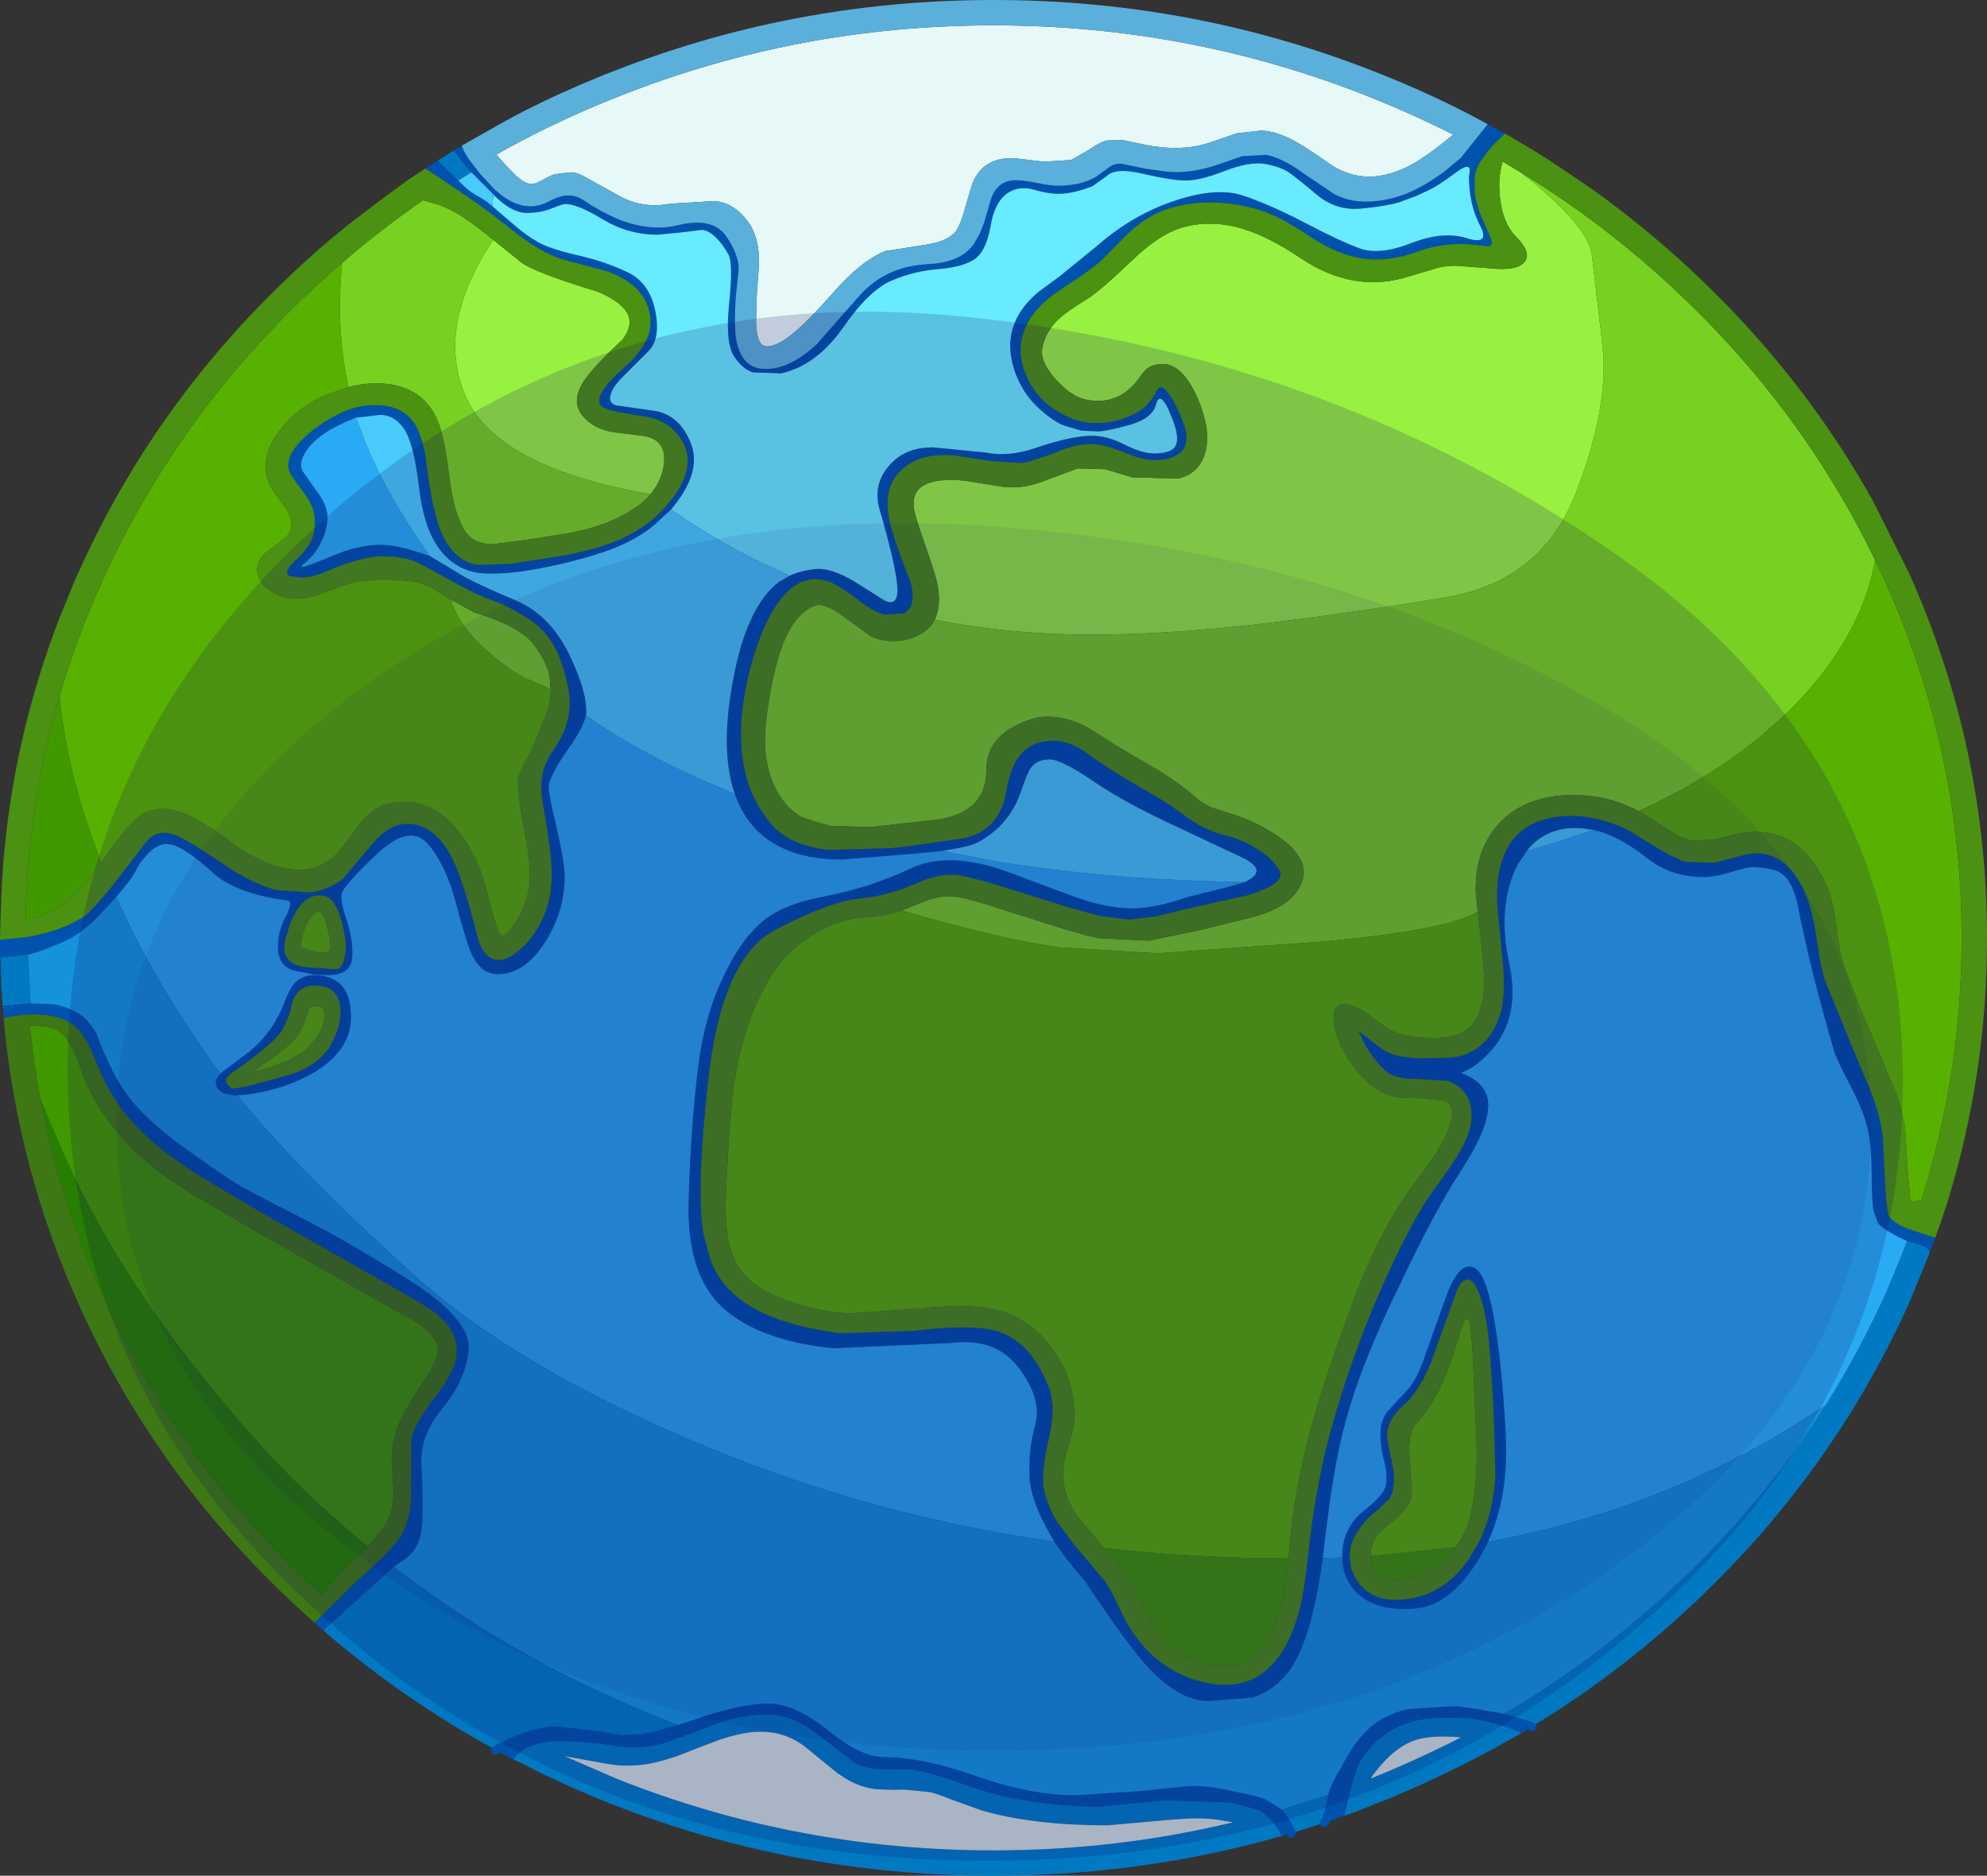
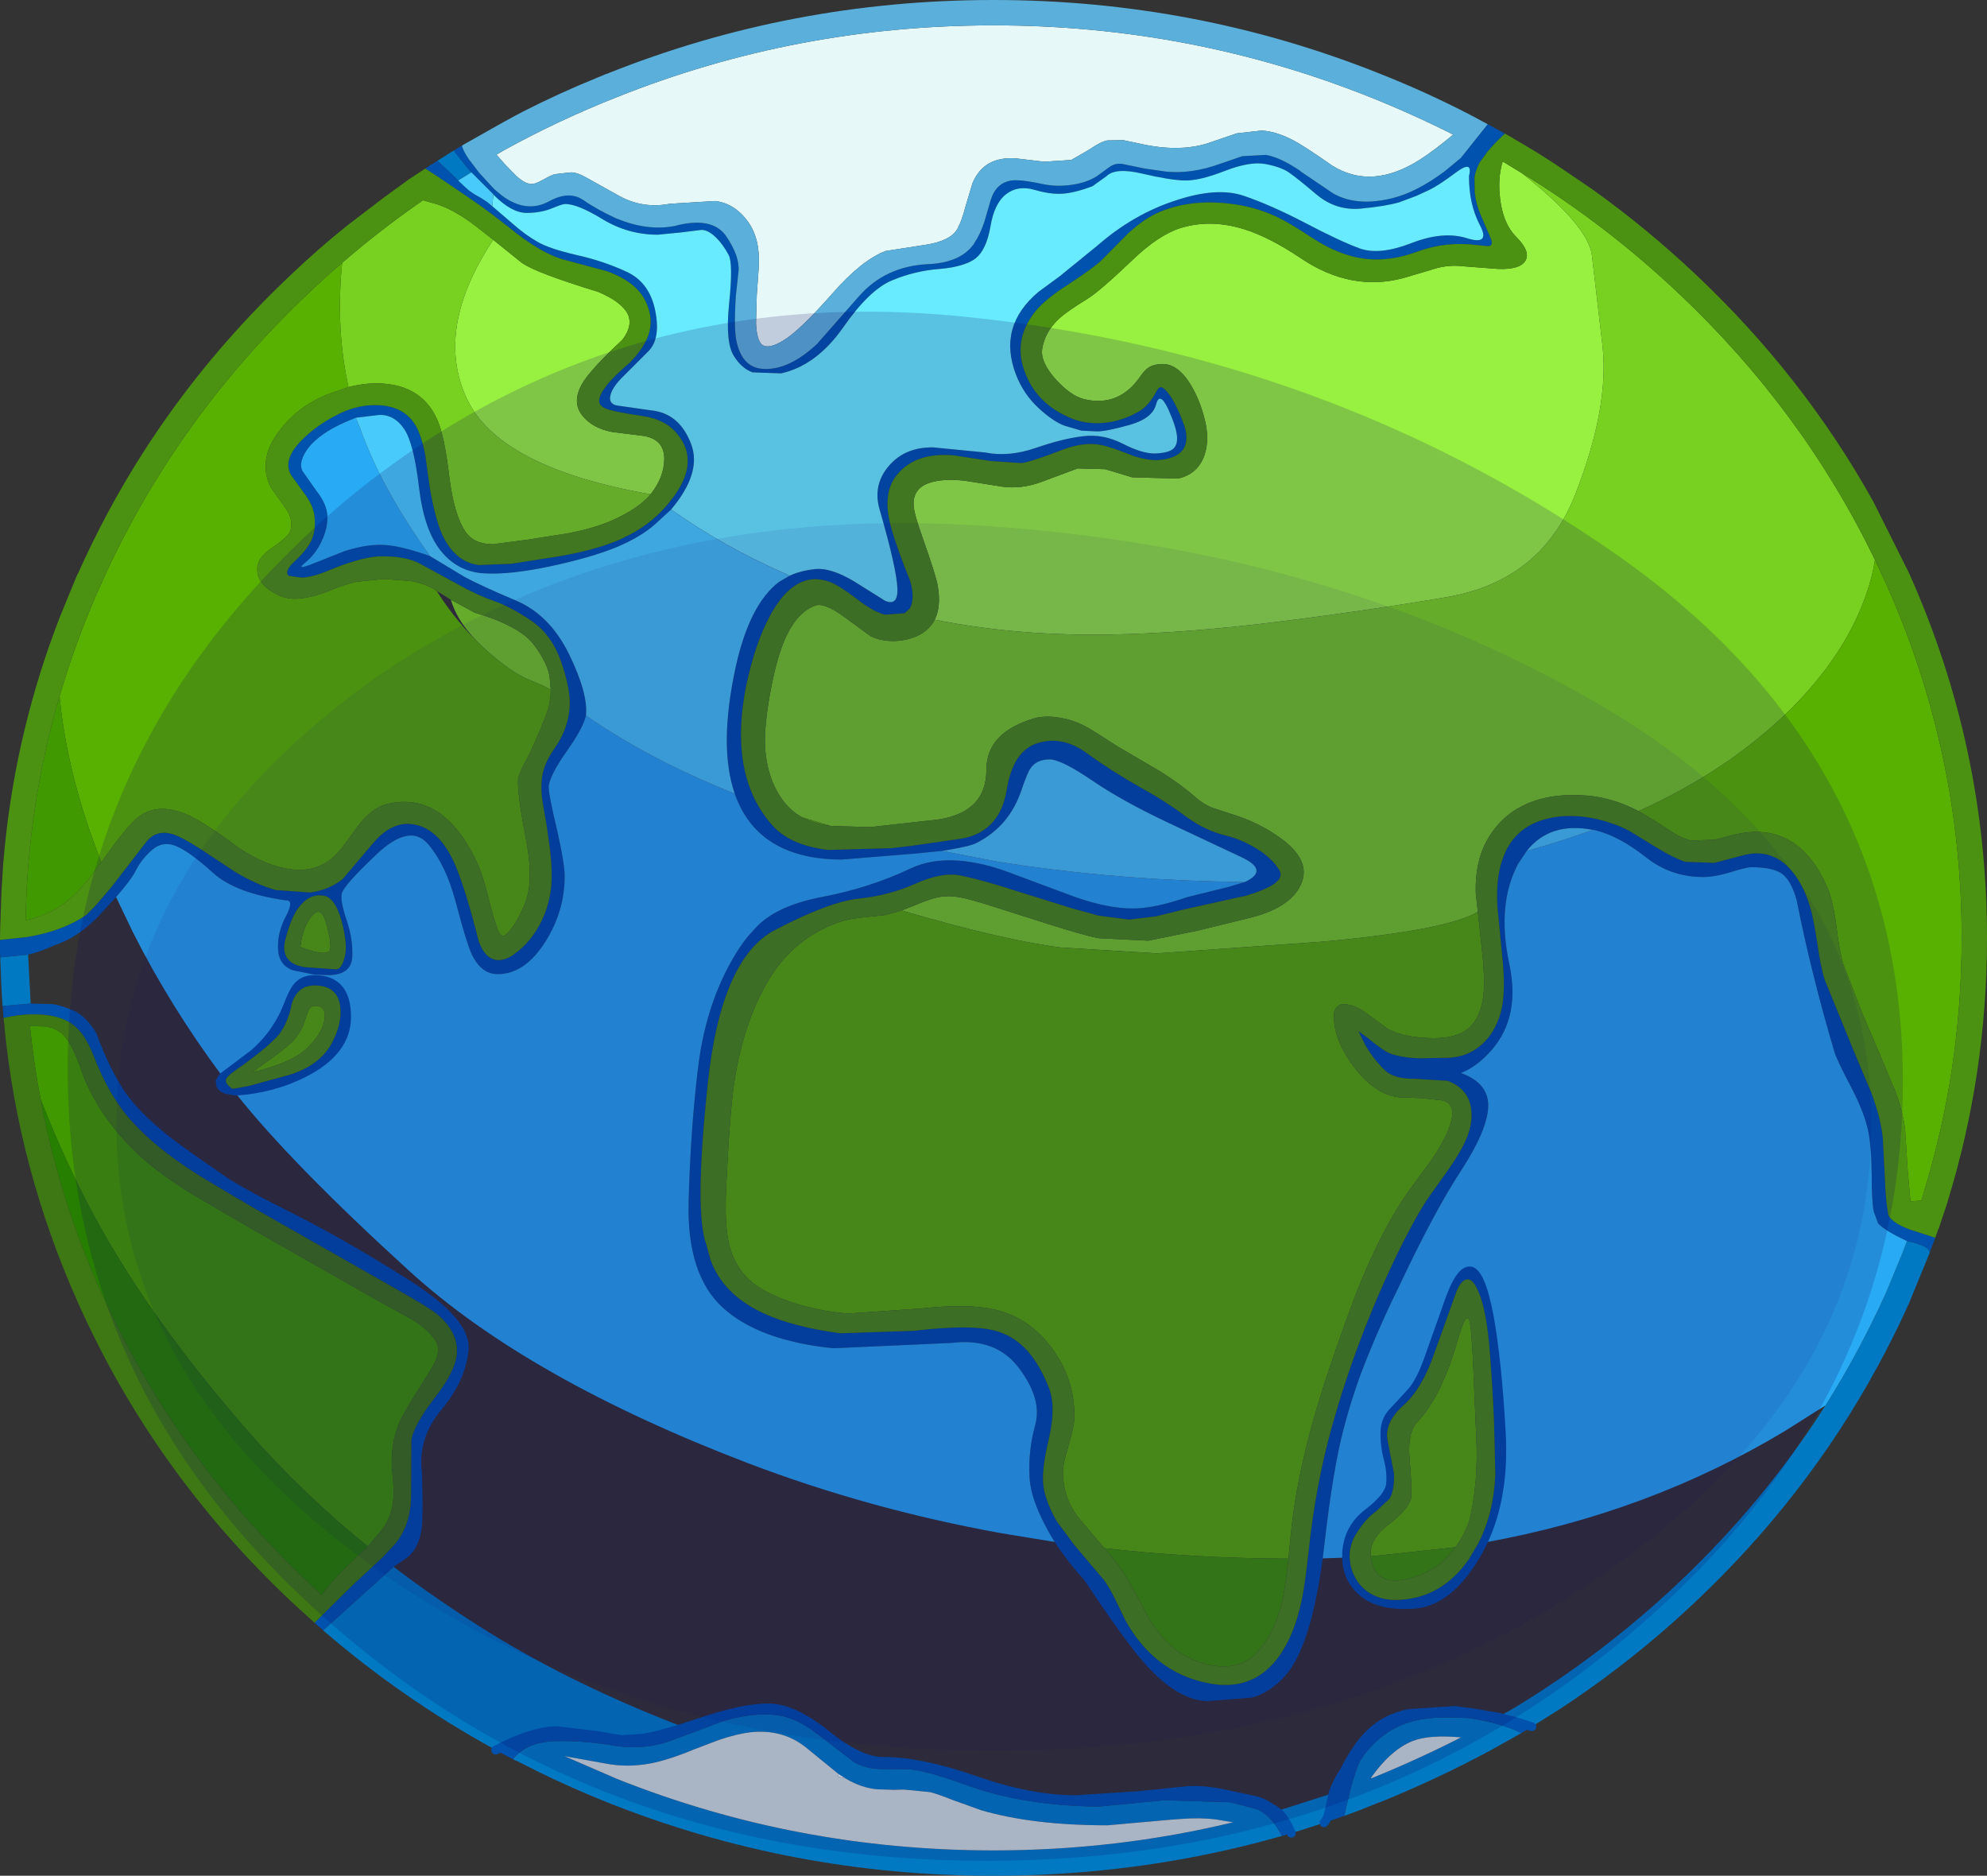
<svg xmlns="http://www.w3.org/2000/svg" xmlns:xlink="http://www.w3.org/1999/xlink" height="740.0px" width="784.0px">
  <rect width="100%" height="100%" fill="#333333" stroke="none" />
  <g transform="matrix(2.0, 0.0, 0.0, 2.0, 780.7, 24.8)">
    <use height="370.0" transform="matrix(1.0, 0.0, 0.0, 1.0, -390.35, -12.4)" width="392.0" xlink:href="#shape0" />
  </g>
  <defs>
    <g id="shape0" transform="matrix(1.0, 0.0, 0.0, 1.0, 390.35, 12.4)">
      <path d="M-9.65 234.7 L-9.9 235.3 -13.75 244.7 -14.25 245.8 Q-16.95 251.7 -20.05 257.35 -33.95 282.85 -55.8 303.5 -68.4 315.4 -82.75 324.8 L-88.15 328.2 -91.65 327.1 -94.85 326.3 -92.95 325.25 -91.55 324.45 Q-74.15 313.9 -59.25 299.85 -42.3 283.85 -30.2 264.8 -23.5 254.15 -18.3 242.65 L-14.95 234.55 -14.15 232.4 Q-9.65 233.35 -9.65 234.7 M-90.2 329.45 L-90.4 329.55 -90.45 329.6 -96.45 332.95 Q-106.9 338.55 -118.1 343.1 L-118.1 343.05 -121.8 344.55 -125.15 345.8 -123.95 340.6 Q-122.9 336.8 -122.1 335.05 L-121.3 333.85 Q-119.65 331.55 -117.25 329.8 -113.3 326.85 -107.4 326.45 -104.95 326.3 -101.85 326.45 L-100.5 326.5 Q-94.3 327.45 -90.2 329.45 M-129.15 347.15 L-133.8 348.65 -134.65 348.9 -134.7 348.9 -135.6 349.2 Q-137.0 345.85 -138.6 344.85 L-136.1 344.1 -127.35 341.3 -128.15 344.95 Q-128.55 346.55 -129.15 347.15 M-137.45 349.75 L-141.85 350.95 Q-167.35 357.6 -194.35 357.6 -234.25 357.6 -270.6 343.1 -277.95 340.15 -284.95 336.7 L-284.9 336.7 -288.5 334.9 -288.5 334.95 -289.15 334.6 Q-286.5 331.2 -280.75 331.05 -275.0 330.9 -268.5 332.05 -262.85 332.7 -258.45 331.1 L-253.1 329.15 -248.0 327.2 Q-242.05 325.35 -237.1 325.9 -233.2 326.4 -229.0 329.7 L-221.85 335.2 Q-219.5 336.55 -216.35 336.55 L-210.75 336.6 Q-207.05 337.05 -200.3 339.5 -188.55 343.85 -173.55 343.95 L-160.6 342.7 -147.7 343.1 -145.1 343.75 -142.15 344.55 -141.45 344.95 Q-139.25 346.3 -137.45 349.75 M-292.55 332.8 L-292.7 332.7 Q-310.95 322.7 -326.6 309.2 L-312.7 296.65 Q-303.9 303.35 -293.95 309.55 -276.8 320.15 -255.3 328.35 -261.25 330.2 -263.7 330.5 L-267.8 330.75 -272.45 329.95 -280.45 329.0 Q-285.1 328.95 -292.55 332.8 M-389.85 186.05 L-390.1 181.8 -390.3 176.45 -384.8 175.9 -384.3 185.55 -389.85 186.05 M-304.05 19.3 L-300.85 17.3 -300.6 17.6 -297.95 20.95 -297.35 21.6 -299.95 23.2 -304.05 19.3 M-224.9 337.55 L-231.4 332.25 Q-236.0 328.6 -242.35 329.3 -244.9 329.6 -248.5 330.8 L-253.5 332.7 Q-258.4 334.75 -262.05 335.45 -266.65 336.3 -270.95 335.45 L-279.0 334.0 -268.75 338.45 Q-233.25 352.6 -194.35 352.6 -170.05 352.6 -147.05 347.05 L-147.1 347.05 -150.4 346.5 Q-153.55 346.1 -157.45 346.4 L-159.5 346.55 -171.85 347.65 Q-186.7 347.65 -196.85 344.65 L-201.85 342.85 -202.15 342.75 Q-205.15 341.55 -206.85 341.1 L-212.0 340.6 -213.95 340.65 -217.2 340.55 Q-220.4 340.3 -223.55 338.4 L-224.9 337.55 M-119.9 338.3 L-120.0 338.45 -119.95 338.45 -119.85 338.4 Q-110.7 334.7 -102.1 330.3 -108.4 329.75 -111.6 331.0 -115.95 332.7 -119.9 338.3 M-341.7 197.15 L-341.75 197.15 -341.7 197.1 -341.7 197.15" fill="#0079c2" fill-rule="evenodd" stroke="none" />
      <path d="M-90.2 21.7 Q-77.1 32.0 -76.3 37.9 L-74.2 55.85 Q-72.85 67.9 -79.55 85.05 -86.25 102.2 -105.0 105.4 -123.75 108.55 -142.0 110.7 -160.3 112.8 -174.9 112.8 -190.95 112.8 -205.95 109.85 -204.65 107.25 -205.35 103.15 -205.7 101.1 -208.45 93.35 -210.0 88.95 -210.1 87.45 -210.35 84.05 -207.15 82.9 -204.3 81.9 -199.85 82.45 L-192.6 83.6 Q-188.9 84.1 -185.0 82.7 L-177.75 80.0 -172.3 80.15 -167.0 81.75 -157.95 82.0 Q-154.35 81.2 -152.95 77.95 -151.75 75.1 -152.45 71.35 -153.3 67.25 -155.2 63.9 -157.8 59.35 -161.1 59.4 -162.6 59.45 -163.6 60.0 -164.5 60.55 -165.35 61.8 -169.55 67.95 -176.45 66.35 -179.15 65.65 -182.05 62.45 -185.1 59.05 -184.75 56.5 -184.25 53.1 -181.45 50.5 -179.85 49.0 -175.75 46.5 -173.4 45.05 -167.0 38.95 -161.8 33.95 -157.5 32.6 -151.6 30.75 -144.95 32.8 -139.95 34.35 -133.7 38.55 -123.8 45.2 -113.5 42.45 L-108.1 40.85 Q-104.9 39.75 -101.95 40.1 L-94.75 40.65 Q-90.45 40.8 -89.4 39.0 -88.35 37.2 -91.25 34.3 -94.2 31.35 -94.55 25.15 -94.7 22.1 -93.9 19.45 L-90.2 21.7 M-293.05 34.9 Q-287.45 39.4 -287.4 39.45 L-287.3 39.5 Q-284.65 41.4 -272.4 45.15 -267.75 47.1 -266.5 49.55 -265.45 51.85 -267.55 54.6 -271.8 58.55 -273.95 61.15 -278.25 66.2 -275.4 69.65 -273.45 72.05 -269.65 72.8 L-263.3 73.6 Q-259.25 74.3 -259.3 78.25 -259.4 81.75 -261.85 84.9 L-262.0 85.1 Q-291.95 79.85 -298.3 66.15 -304.65 52.4 -293.05 34.9" fill="#98f140" fill-rule="evenodd" stroke="none" />
      <path d="M-205.95 109.85 Q-190.95 112.8 -174.9 112.8 -160.3 112.8 -142.0 110.7 -123.75 108.55 -105.0 105.4 -86.25 102.2 -79.55 85.05 -72.85 67.9 -74.2 55.85 L-76.3 37.9 Q-77.1 32.0 -90.2 21.7 -73.6 31.85 -59.25 45.4 -34.7 68.55 -20.45 98.05 -21.05 101.9 -22.6 106.0 -26.8 117.2 -36.95 127.35 -49.25 139.55 -67.1 147.6 -72.05 145.0 -77.1 144.55 -84.05 143.95 -89.1 146.15 -94.75 148.6 -97.55 154.45 -98.25 155.95 -98.65 157.75 -99.3 160.45 -99.2 163.8 L-98.8 167.45 Q-104.8 171.1 -129.5 173.35 L-162.1 175.65 -181.0 174.5 Q-192.05 173.15 -212.5 167.2 L-210.1 166.25 Q-206.5 164.7 -204.45 164.45 -202.25 164.15 -198.8 165.1 -196.9 165.6 -193.35 166.75 L-183.45 169.9 Q-177.0 171.95 -173.75 172.65 L-163.8 173.15 -154.0 171.15 -144.2 168.75 Q-135.35 166.65 -133.5 161.55 -131.85 157.1 -137.9 152.8 -142.25 149.7 -147.65 148.1 L-151.3 146.9 Q-153.0 146.2 -154.5 144.85 -157.25 142.45 -161.4 139.8 L-169.85 134.85 -174.25 132.05 Q-177.6 129.85 -180.65 129.3 -183.7 128.65 -186.15 129.25 -195.75 132.0 -195.75 139.45 -195.75 147.8 -205.25 149.25 L-218.65 150.75 -225.6 150.55 -226.55 150.5 -232.15 148.8 -233.2 148.15 Q-236.25 146.0 -238.0 141.7 -239.4 138.1 -239.45 133.75 -239.45 130.5 -238.65 125.65 -237.5 118.9 -236.05 115.05 -233.6 108.5 -229.5 107.05 -227.75 106.4 -223.85 109.25 L-218.5 113.15 Q-216.05 114.25 -213.15 114.0 -210.2 113.75 -208.05 112.25 -206.7 111.3 -205.95 109.85 M-322.85 39.45 Q-315.8 33.35 -308.25 28.05 L-306.9 27.1 -303.95 27.95 Q-300.1 29.25 -295.35 33.1 L-293.05 34.9 Q-304.65 52.4 -298.3 66.15 -291.95 79.85 -262.0 85.1 -264.55 88.1 -270.05 90.45 -273.45 91.85 -278.0 92.75 L-286.2 94.05 -286.25 94.05 -293.1 94.95 Q-296.85 94.95 -298.55 92.45 -300.8 89.05 -301.7 81.7 -302.7 73.3 -304.15 70.25 -306.9 64.2 -313.85 63.35 -317.55 62.9 -321.6 63.95 -324.15 52.4 -322.85 39.45 M-301.4 105.9 L-296.9 108.35 -296.9 108.4 -296.85 108.4 Q-287.8 111.05 -285.0 114.8 -282.2 118.6 -281.9 121.3 L-281.7 123.65 Q-282.5 123.1 -286.05 121.65 -289.6 120.2 -294.8 115.5 -300.0 110.75 -301.4 105.9" fill="#78d120" fill-rule="evenodd" stroke="none" />
      <path d="M-8.55 231.75 L-8.8 232.4 -9.4 233.95 -9.65 234.7 Q-9.65 233.35 -14.15 232.4 -18.55 230.35 -19.85 228.9 L-20.7 226.55 Q-21.1 224.6 -21.1 219.25 -21.15 213.9 -21.75 210.9 -22.5 207.15 -25.1 202.15 -28.0 196.65 -28.45 195.1 -33.1 179.4 -35.9 165.15 -37.0 161.25 -38.8 159.95 -40.55 158.7 -44.75 158.65 -45.75 158.65 -48.95 159.65 -52.1 160.6 -54.35 160.6 -60.65 160.6 -65.5 156.8 -71.2 152.3 -76.0 151.3 L-76.0 151.25 -76.1 151.3 Q-84.55 149.65 -89.15 155.45 L-90.85 158.0 Q-95.1 165.95 -92.6 177.7 -90.35 188.2 -96.1 194.75 -99.0 198.05 -102.15 199.25 -96.6 201.25 -96.75 205.9 -96.9 210.5 -102.1 218.5 -107.35 226.5 -114.3 241.25 -117.6 247.9 -120.45 254.95 -123.35 262.0 -125.3 269.55 -127.3 277.05 -129.0 291.65 L-129.4 295.0 Q-131.8 312.65 -136.85 318.2 -139.8 321.45 -143.3 322.45 L-152.15 323.15 Q-159.0 323.0 -166.7 313.1 -170.8 307.8 -176.35 299.4 -179.85 295.5 -182.3 291.75 -187.05 284.0 -187.25 278.8 -187.5 273.6 -186.1 268.6 -184.75 263.55 -189.3 257.5 -193.85 251.4 -202.65 252.5 L-226.0 253.55 Q-240.6 252.05 -247.75 245.55 -254.9 239.0 -254.5 224.6 -254.1 210.15 -252.65 198.35 -251.25 186.5 -246.15 177.35 -244.55 174.45 -242.8 172.3 L-241.3 170.65 Q-237.3 166.25 -228.05 164.5 -218.85 162.75 -210.8 158.95 -202.75 155.1 -189.9 160.2 L-178.35 164.5 Q-171.8 166.8 -166.95 166.8 -162.55 166.8 -156.1 164.55 L-148.2 162.6 -144.8 161.6 Q-139.85 159.3 -145.4 156.7 L-159.85 149.9 Q-168.8 145.7 -174.9 141.55 -181.0 137.4 -183.25 137.4 -185.85 137.4 -187.05 139.15 -187.65 140.0 -188.8 143.35 -191.2 150.65 -197.85 153.95 -199.2 154.6 -204.5 155.45 L-210.15 156.0 -224.25 157.15 Q-235.2 157.15 -240.95 151.45 -243.9 148.5 -245.4 144.15 -248.6 134.9 -245.25 119.35 -242.55 106.9 -236.7 102.4 L-234.55 101.15 Q-232.4 100.15 -229.45 99.85 -226.45 99.55 -221.9 102.25 L-215.75 106.1 Q-213.25 107.2 -213.3 103.85 -213.4 99.9 -216.85 88.0 -218.2 83.2 -214.95 79.45 -211.75 75.75 -206.2 75.85 L-196.0 76.85 Q-191.4 77.8 -186.0 75.95 -180.65 74.1 -176.7 73.65 -172.75 73.15 -168.9 75.1 -165.1 77.05 -162.6 77.05 -160.15 77.0 -159.05 76.25 -158.0 75.5 -158.15 73.65 -158.3 71.8 -159.9 68.25 -161.6 64.7 -162.3 67.45 -163.05 70.15 -167.45 71.4 -171.85 72.65 -173.85 72.7 L-177.0 72.55 -180.25 71.6 Q-182.45 70.85 -185.4 68.15 -188.4 65.4 -189.9 61.55 -193.6 51.95 -185.45 45.15 L-181.3 42.1 -173.8 36.0 Q-166.75 29.85 -158.45 27.15 -150.2 24.4 -144.9 26.25 -139.6 28.05 -132.8 31.6 -126.05 35.15 -122.1 36.6 -118.2 38.0 -111.9 35.55 -105.6 33.1 -100.9 34.6 -96.25 36.05 -98.4 32.0 -100.55 27.9 -100.55 22.35 -99.7 19.05 -103.15 21.65 -106.65 24.25 -108.35 25.05 L-110.95 26.25 -114.3 27.5 Q-117.05 28.3 -121.9 28.75 -126.8 29.2 -130.65 25.95 -134.5 22.7 -136.1 21.6 -137.75 20.5 -140.75 19.95 -143.8 19.4 -148.8 21.35 -153.8 23.3 -156.75 23.2 -159.7 23.1 -165.0 21.85 -170.3 20.6 -172.05 22.35 L-174.85 24.35 Q-178.2 25.6 -180.6 25.8 -183.0 26.0 -186.25 25.05 -189.55 24.1 -191.85 25.9 -194.2 27.7 -194.95 32.3 -195.75 36.85 -197.85 38.55 -200.0 40.2 -204.9 40.65 -209.8 41.0 -214.35 42.9 -218.85 44.75 -224.05 52.25 -229.3 59.7 -236.25 61.25 L-241.9 61.05 Q-244.05 60.25 -245.55 57.85 -247.3 55.15 -246.5 47.4 -245.7 39.55 -246.6 37.9 -247.75 35.75 -249.1 34.45 -250.65 32.95 -251.95 32.95 L-256.0 33.45 -260.6 33.9 Q-266.45 33.9 -271.55 30.8 -276.55 27.75 -278.95 27.85 -279.4 27.85 -281.6 28.75 -283.75 29.6 -286.45 29.6 -289.4 29.6 -292.9 26.1 L-293.0 25.95 -297.35 21.6 -297.95 20.95 -300.6 17.6 -300.85 17.3 -299.2 16.3 Q-299.1 17.15 -297.9 18.95 L-295.8 21.7 -294.65 22.95 -292.85 24.9 -291.3 26.2 Q-286.5 29.75 -282.0 27.3 -278.1 25.15 -275.3 27.05 L-275.35 27.0 Q-272.75 28.85 -268.85 30.65 -262.7 33.2 -257.4 32.2 L-257.35 32.2 Q-249.95 30.2 -247.15 34.1 -244.4 38.1 -244.65 41.1 L-245.2 46.15 -245.2 46.2 Q-245.55 51.8 -245.15 54.4 -244.15 60.0 -240.0 60.35 -234.85 60.8 -229.0 55.3 L-229.0 55.25 -220.9 46.05 Q-215.7 40.1 -207.2 39.7 -200.7 39.4 -198.1 35.55 L-198.15 35.55 Q-197.0 33.9 -196.15 31.35 L-194.9 27.05 Q-193.85 23.65 -190.8 23.2 -189.05 22.95 -184.15 24.0 -181.65 24.45 -178.9 24.05 -176.0 23.65 -173.95 22.35 L-171.35 20.45 Q-170.1 19.65 -168.6 20.0 L-164.5 20.85 -160.3 21.45 Q-155.35 21.95 -149.75 19.95 L-145.25 18.4 -145.2 18.4 -140.6 18.15 Q-137.75 18.65 -133.85 21.3 L-133.85 21.35 -127.35 25.75 Q-122.6 28.45 -115.5 26.65 -110.8 25.45 -105.35 21.4 L-102.15 18.75 -96.85 12.1 -93.45 13.95 Q-95.3 15.6 -96.95 17.6 L-98.5 19.75 Q-99.3 21.45 -99.45 22.55 L-99.4 25.7 Q-99.15 27.75 -98.3 29.85 L-96.4 34.25 Q-95.35 36.5 -97.4 36.1 L-98.85 35.95 -98.9 35.95 Q-105.15 35.15 -110.75 37.25 -116.2 39.25 -121.1 38.65 -126.15 38.0 -131.35 34.6 -135.75 31.7 -138.1 30.55 -141.7 28.8 -145.6 28.1 -154.55 26.5 -161.55 29.4 -164.55 30.65 -167.8 33.65 L-173.05 38.95 Q-174.75 40.55 -179.65 43.75 -184.2 46.65 -186.15 49.1 -190.7 54.85 -188.0 61.4 -185.55 67.55 -178.65 70.25 -175.55 71.4 -172.05 70.95 -168.75 70.55 -165.65 68.75 -163.75 67.7 -162.15 64.7 -161.7 63.85 -161.15 64.0 -160.35 64.3 -159.2 66.1 -157.8 68.45 -156.75 71.45 L-156.75 71.4 Q-155.7 74.5 -157.0 76.35 -158.4 78.1 -161.75 78.35 -163.8 78.5 -166.9 77.5 L-166.85 77.5 Q-170.4 76.1 -172.05 75.65 -175.95 74.45 -180.8 76.35 -187.05 78.75 -188.85 78.95 L-194.85 78.55 -201.4 77.55 -201.5 77.5 Q-209.7 76.55 -213.5 81.4 -216.45 85.1 -214.45 92.0 -213.4 95.7 -210.75 102.3 -209.8 105.75 -210.85 107.6 L-211.85 108.55 -215.7 108.85 Q-217.7 108.45 -220.8 106.15 L-221.1 105.9 Q-224.9 103.0 -226.75 102.35 L-226.8 102.35 Q-229.45 101.4 -231.8 102.25 -235.45 103.55 -238.45 109.05 L-238.45 109.1 Q-241.4 114.55 -243.15 122.9 -245.9 136.75 -241.2 145.75 -239.95 148.1 -238.2 150.15 -234.65 154.35 -226.95 155.25 L-214.45 154.9 -213.65 154.8 -210.6 154.45 -200.85 153.05 Q-195.2 152.15 -192.9 147.3 -192.1 145.55 -191.75 143.4 -190.5 135.7 -185.7 134.2 -180.85 132.65 -176.1 136.05 -171.15 139.65 -165.4 142.9 -159.8 146.0 -155.95 149.0 L-155.9 149.0 Q-152.4 151.45 -148.75 152.35 -145.55 153.1 -142.6 154.9 -139.35 156.85 -137.9 159.35 -137.3 160.5 -138.55 161.6 L-138.7 161.6 -138.7 161.75 Q-140.55 163.15 -145.1 164.45 L-145.1 164.4 -157.0 167.05 -162.25 168.35 -167.6 169.0 -173.3 168.25 -173.3 168.3 -178.95 166.75 -189.7 163.4 Q-196.3 161.25 -200.6 160.35 -204.35 159.5 -209.7 161.9 -215.0 164.25 -220.85 164.85 -226.75 165.45 -237.45 171.05 -248.15 176.6 -250.75 201.65 -253.4 226.7 -251.0 233.1 L-250.2 236.05 Q-247.7 243.0 -239.6 246.7 -234.0 249.3 -224.6 250.6 L-209.95 250.1 Q-200.3 248.95 -195.3 249.8 -190.9 250.55 -187.8 253.9 -185.25 256.65 -183.4 261.4 -181.95 265.15 -183.45 271.5 -185.1 278.4 -184.35 281.6 -183.65 284.65 -181.85 287.7 L-178.45 292.3 -177.85 293.0 -172.45 299.4 Q-171.45 300.8 -170.25 303.25 L-168.3 307.25 Q-162.75 317.25 -152.55 319.5 -141.55 321.95 -136.25 311.35 -134.4 307.65 -133.4 302.5 -132.9 299.85 -132.35 295.05 L-132.15 293.25 Q-130.75 280.35 -127.65 269.25 -122.75 251.6 -114.6 234.75 -110.55 226.55 -108.1 223.2 L-104.75 218.5 Q-102.85 215.8 -101.7 213.6 -99.6 209.55 -100.15 206.2 -100.7 202.35 -104.75 200.8 L-111.15 200.4 Q-115.25 200.45 -117.05 198.8 -119.25 196.75 -121.0 193.75 L-122.35 191.0 -120.5 192.35 Q-117.4 194.95 -115.95 195.45 -113.7 196.25 -110.35 196.35 L-104.65 196.25 Q-100.8 196.1 -98.05 193.65 -95.5 191.4 -94.35 187.55 -93.3 184.05 -93.85 177.6 L-94.95 166.35 -95.0 164.55 Q-95.05 159.9 -93.75 156.6 -91.8 151.4 -86.65 149.55 -82.6 148.1 -77.6 148.75 -75.0 149.1 -72.55 149.95 -70.7 150.55 -68.9 151.5 L-63.5 154.8 Q-60.25 156.8 -57.85 157.6 L-52.1 157.8 -46.45 156.3 Q-41.55 155.0 -37.95 158.25 -35.0 160.95 -33.35 166.15 -32.6 168.5 -31.85 173.5 -31.15 178.45 -30.35 180.9 L-24.7 194.75 -21.15 203.2 Q-19.3 208.15 -18.9 212.1 L-18.5 219.9 Q-18.35 224.45 -17.8 227.35 -16.85 228.9 -13.65 230.1 L-8.55 231.75 M-88.15 328.2 L-90.2 329.45 Q-94.3 327.45 -100.5 326.5 L-101.85 326.45 Q-104.95 326.3 -107.4 326.45 -113.3 326.85 -117.25 329.8 -119.65 331.55 -121.3 333.85 L-122.1 335.05 Q-122.9 336.8 -123.95 340.6 L-125.15 345.8 -125.3 345.85 -125.35 345.85 -125.65 345.95 -125.95 346.05 -126.45 346.25 -129.15 347.15 Q-128.55 346.55 -128.15 344.95 L-127.35 341.3 Q-126.4 338.75 -125.25 337.15 L-124.3 335.35 Q-122.5 332.1 -120.6 330.1 -117.35 326.6 -112.4 325.6 L-103.3 325.0 -98.9 325.6 -97.05 325.95 -94.85 326.3 -91.65 327.1 -88.15 328.2 M-135.6 349.2 L-137.45 349.75 Q-139.25 346.3 -141.45 344.95 L-142.15 344.55 -145.1 343.75 -147.7 343.1 -160.6 342.7 -173.55 343.95 Q-188.55 343.85 -200.3 339.5 -207.05 337.05 -210.75 336.6 L-216.35 336.55 Q-219.5 336.55 -221.85 335.2 L-229.0 329.7 Q-233.2 326.4 -237.1 325.9 -242.05 325.35 -248.0 327.2 L-253.1 329.15 -258.45 331.1 Q-262.85 332.7 -268.5 332.05 -275.0 330.9 -280.75 331.05 -286.5 331.2 -289.15 334.6 L-289.95 334.2 -292.55 332.8 Q-285.1 328.95 -280.45 329.0 L-272.45 329.95 -267.8 330.75 -263.7 330.5 Q-261.25 330.2 -255.3 328.35 L-252.1 327.3 Q-243.75 324.5 -238.85 324.5 -233.95 324.45 -227.35 329.75 -220.8 335.05 -216.15 335.05 -208.6 335.05 -197.8 338.85 -187.0 342.6 -178.15 342.6 L-165.8 341.8 -155.9 340.8 Q-152.5 340.6 -147.9 341.65 L-143.7 342.55 Q-141.95 342.85 -140.7 343.55 L-139.05 344.55 -138.6 344.85 Q-137.0 345.85 -135.6 349.2 M-326.6 309.2 L-326.75 309.05 -326.7 309.05 -327.5 308.4 -327.55 308.35 -328.3 307.7 -320.7 300.2 -315.0 294.9 -312.45 292.2 Q-309.2 288.3 -309.25 282.25 L-309.2 271.6 Q-308.65 268.6 -304.55 263.25 -300.55 258.15 -300.25 254.75 -299.85 250.4 -304.1 246.85 -305.6 245.6 -312.05 241.95 L-339.5 226.35 Q-350.1 220.15 -352.5 218.55 -359.75 213.85 -364.2 208.95 -368.8 203.95 -371.85 195.95 -373.55 191.55 -375.85 189.8 -378.15 188.05 -381.95 187.75 -385.8 187.5 -389.65 188.4 L-389.7 187.7 -389.7 187.45 -389.8 186.5 -389.8 186.4 -389.2 186.35 -389.8 186.3 -389.85 186.1 -389.85 186.05 -384.3 185.55 -380.3 185.65 Q-378.7 185.75 -376.05 186.85 -373.45 187.9 -371.35 191.4 -368.85 198.2 -365.95 202.6 -363.15 206.9 -356.75 211.95 -353.85 214.2 -345.4 220.0 -342.35 222.05 -332.3 227.1 -322.25 232.15 -309.8 240.0 -297.35 247.85 -297.9 253.9 -298.5 259.95 -303.25 265.65 -308.0 271.3 -307.1 278.15 -306.9 284.8 -307.05 287.75 -307.3 293.1 -310.55 295.2 L-312.7 296.65 -326.6 309.2 M-390.3 176.45 L-390.35 175.45 -390.35 175.05 -390.35 174.8 -390.35 174.4 -390.35 174.0 -390.35 173.95 -390.35 173.0 -385.15 172.45 Q-378.0 171.3 -373.3 168.05 L-371.65 166.4 -368.35 162.55 -367.85 161.9 -361.4 153.55 Q-359.5 151.25 -356.4 152.1 -354.55 152.65 -350.9 155.0 L-343.85 159.65 Q-339.8 162.05 -336.0 163.15 L-336.05 163.15 -329.15 163.65 Q-325.45 163.15 -322.75 161.0 L-316.95 154.15 Q-313.7 150.2 -310.1 150.1 -303.85 150.1 -300.3 158.8 -298.3 163.75 -295.95 173.1 L-295.95 173.15 Q-294.9 176.1 -293.15 176.75 -291.45 177.5 -289.0 175.9 L-289.0 175.85 Q-285.55 173.5 -283.4 169.05 L-283.4 169.0 Q-281.95 165.95 -281.6 162.35 -281.35 159.5 -281.8 155.5 L-282.45 150.8 -283.25 146.15 Q-283.8 142.65 -283.3 140.25 -282.8 137.85 -280.9 135.15 -278.05 131.05 -277.95 126.45 -277.9 123.15 -279.7 118.0 -281.55 112.75 -285.6 110.0 -289.7 107.25 -292.9 106.15 -296.1 105.05 -300.05 102.85 L-307.4 98.85 Q-310.3 97.2 -315.75 97.35 -317.95 97.55 -320.25 98.25 -322.6 98.9 -325.55 100.15 -328.5 101.4 -330.75 101.55 L-333.35 101.2 Q-334.45 100.35 -332.1 98.2 -329.75 96.05 -328.85 94.05 -327.95 91.95 -328.35 89.15 -328.6 87.25 -330.3 84.95 L-332.9 81.35 Q-334.7 78.3 -330.8 74.4 -327.95 71.5 -323.7 69.35 -322.15 68.55 -320.55 68.1 -317.9 67.35 -315.2 67.55 -310.35 67.95 -308.25 71.7 -307.1 73.85 -306.45 77.4 L-305.6 83.5 -305.6 83.55 Q-304.5 89.95 -303.15 92.95 -300.6 98.5 -295.85 99.05 L-289.4 98.8 -283.1 97.8 Q-273.0 96.4 -267.25 93.65 L-267.3 93.65 Q-262.4 91.4 -258.9 87.4 L-257.35 85.45 Q-252.35 78.5 -256.7 73.25 -259.05 70.3 -263.7 69.65 -269.55 68.8 -271.05 68.1 -272.2 67.55 -272.15 66.6 -272.1 65.4 -270.7 63.7 L-270.7 63.65 Q-269.15 61.7 -265.9 58.95 L-265.9 58.9 Q-263.0 55.9 -262.25 53.1 -261.4 49.75 -263.35 46.35 -265.35 43.0 -270.6 41.1 L-279.2 38.8 Q-283.8 37.5 -290.0 32.4 L-293.3 29.85 Q-295.85 27.95 -297.7 26.7 L-304.35 22.2 -306.45 20.85 -304.05 19.3 -299.95 23.2 -299.65 23.5 -298.65 24.45 -297.8 25.2 -296.7 25.95 Q-295.45 26.6 -294.3 27.4 L-293.25 28.25 -289.3 31.65 Q-286.7 33.95 -284.3 35.3 -282.0 36.65 -276.6 37.9 -271.25 39.1 -266.75 41.2 -262.25 43.25 -261.1 48.8 -259.95 54.4 -262.45 56.9 L-267.25 61.7 Q-269.6 63.95 -269.95 65.7 -270.3 67.45 -268.2 67.65 L-261.15 68.65 Q-256.15 69.5 -254.0 75.2 -251.85 80.85 -257.95 88.1 L-261.0 90.9 Q-263.8 93.45 -268.75 95.55 -273.8 97.6 -281.75 99.3 -289.7 101.0 -294.85 100.7 -300.05 100.4 -303.35 96.3 -306.7 92.2 -307.7 83.65 -308.7 75.1 -310.6 72.25 -312.55 69.35 -315.55 69.45 L-320.15 70.0 Q-324.75 71.8 -327.05 73.6 -329.45 75.4 -330.4 77.35 -331.35 79.25 -330.65 80.55 L-327.9 84.45 Q-325.85 87.05 -325.75 89.45 -325.7 91.85 -326.9 94.35 -328.05 96.85 -330.1 98.55 -332.2 100.2 -328.65 98.8 L-322.35 96.3 Q-317.45 94.75 -313.8 95.15 -310.55 95.5 -305.5 97.3 L-298.7 101.4 Q-295.45 103.15 -288.7 106.0 -281.95 108.8 -278.1 116.6 -274.3 124.4 -274.75 128.75 -275.35 131.25 -278.35 135.5 -282.1 140.8 -282.1 142.95 -282.1 144.35 -280.5 151.1 -278.95 157.9 -278.95 160.45 -278.95 167.3 -282.75 173.35 -286.8 179.75 -292.15 179.75 -295.6 179.75 -297.45 175.45 -298.45 173.1 -300.4 165.7 -302.35 158.25 -305.9 154.1 -309.5 149.9 -316.1 156.15 -322.7 162.4 -322.95 163.95 -323.2 165.45 -321.95 169.15 -320.7 172.8 -320.85 176.35 -321.05 179.85 -325.4 179.95 L-328.3 179.85 -332.55 179.0 Q-335.35 178.0 -335.5 174.8 -335.65 171.55 -333.95 168.35 -332.25 165.1 -333.95 165.2 -343.95 163.8 -348.4 159.7 -352.95 155.6 -355.6 154.5 -358.25 153.4 -360.35 155.25 -362.5 157.1 -363.7 159.6 -364.55 161.2 -367.45 164.55 L-370.85 168.25 Q-373.35 170.85 -376.15 172.5 -377.9 173.5 -379.8 174.15 -382.25 175.25 -384.2 175.75 L-384.8 175.9 -390.3 176.45 M-346.6 199.75 L-341.15 195.65 -340.85 195.45 Q-336.1 191.5 -333.85 185.7 -332.8 182.95 -332.0 182.05 -330.7 180.45 -328.35 180.45 -321.6 180.45 -321.6 188.2 -321.6 195.15 -330.1 199.5 -336.45 202.75 -343.9 203.2 L-345.85 202.85 Q-346.85 202.45 -347.15 201.8 L-347.3 200.8 -346.6 199.75 M-322.95 169.3 Q-324.3 164.4 -326.75 164.25 -329.15 163.95 -331.0 166.1 -332.8 168.05 -334.0 172.75 -334.7 175.25 -333.6 176.7 -332.6 178.1 -329.9 178.4 L-324.1 178.8 Q-322.9 178.85 -322.3 176.15 -321.75 173.9 -322.95 169.3 M-97.4 291.85 L-98.6 294.15 Q-104.2 303.8 -111.2 304.4 -118.2 304.95 -121.8 301.9 -125.0 299.15 -125.05 294.85 L-125.05 293.8 Q-124.7 288.8 -120.7 285.75 -116.7 282.7 -116.4 280.4 -116.15 278.05 -116.85 275.45 -117.55 272.85 -117.5 270.15 -117.45 267.45 -115.65 265.7 L-112.1 261.85 Q-110.35 259.8 -108.8 255.35 L-104.85 244.2 Q-102.5 237.5 -100.15 237.95 -97.85 238.4 -96.2 247.15 -94.6 255.9 -93.8 270.2 -93.1 282.8 -97.4 291.85 M-103.3 243.15 L-107.5 254.85 Q-109.85 261.55 -113.4 264.75 -117.4 268.25 -116.55 272.0 L-115.35 278.2 Q-115.2 281.6 -116.25 283.25 L-118.8 285.65 Q-121.05 287.25 -122.75 290.1 L-122.75 290.05 Q-124.15 292.35 -124.1 294.8 L-123.9 296.4 Q-123.1 299.75 -120.5 301.6 -118.2 303.15 -115.25 303.2 -106.1 303.2 -100.5 295.05 L-98.75 292.1 Q-95.65 286.1 -95.35 278.4 L-95.6 268.1 Q-95.95 259.75 -96.6 252.35 -97.35 244.8 -99.05 241.6 -100.1 239.5 -101.35 240.1 -102.4 240.5 -103.3 243.15 M-341.7 197.15 L-342.15 197.5 Q-345.35 199.65 -345.65 200.3 -346.0 200.9 -345.45 201.55 L-344.65 202.3 -344.25 202.35 -344.2 202.35 -341.05 201.75 -333.2 199.6 Q-327.45 197.8 -325.05 193.65 -322.75 189.5 -323.25 186.0 -323.8 182.2 -327.85 182.0 -331.95 181.75 -332.95 186.25 L-332.9 186.25 Q-333.85 190.1 -335.75 192.15 -337.45 193.95 -340.5 196.25 L-341.7 197.15 -341.7 197.1 -341.75 197.15 -341.7 197.15" fill="#0052af" fill-rule="evenodd" stroke="none" />
      <path d="M-103.65 14.15 Q-107.5 17.35 -110.25 19.1 -119.75 25.15 -127.55 20.25 -131.85 17.25 -134.1 15.9 -138.05 13.55 -141.45 13.35 L-146.35 13.9 -151.05 15.5 Q-157.2 17.85 -165.65 15.9 L-168.75 15.25 -171.9 15.3 Q-173.2 15.55 -175.45 17.1 L-179.0 19.15 -184.35 19.5 -189.85 18.85 Q-196.25 18.35 -198.5 23.75 L-199.85 28.25 Q-200.6 31.15 -201.45 32.7 -202.8 35.15 -207.85 35.9 L-215.6 37.1 Q-220.35 38.9 -226.05 45.4 -232.55 52.8 -235.85 54.8 -238.8 56.55 -240.0 55.6 -241.05 54.75 -241.2 51.35 L-241.05 45.8 -240.65 40.2 Q-240.35 34.7 -242.8 31.3 -245.45 27.7 -249.25 27.25 L-258.25 27.8 Q-263.45 28.8 -268.1 26.3 L-274.55 22.7 Q-276.45 21.6 -277.7 21.6 L-280.85 21.95 Q-281.4 22.05 -283.4 23.15 -285.05 24.1 -285.95 23.85 -287.15 23.55 -288.5 22.3 L-290.65 20.1 -291.5 19.15 -292.4 18.1 -290.85 17.2 Q-280.25 11.35 -268.75 6.8 -233.25 -7.4 -194.35 -7.4 -155.5 -7.4 -119.95 6.8 -111.6 10.15 -103.65 14.15 M-224.9 337.55 L-223.55 338.4 -225.0 338.05 -224.9 337.55" fill="#e7f8f8" fill-rule="evenodd" stroke="none" />
      <path d="M-293.0 25.95 L-292.9 26.1 Q-289.4 29.6 -286.45 29.6 -283.75 29.6 -281.6 28.75 -279.4 27.85 -278.95 27.85 -276.55 27.75 -271.55 30.8 -266.45 33.9 -260.6 33.9 L-256.0 33.45 -251.95 32.95 Q-250.65 32.95 -249.1 34.45 -247.75 35.75 -246.6 37.9 -245.7 39.55 -246.5 47.4 -247.3 55.15 -245.55 57.85 -244.05 60.25 -241.9 61.05 L-236.25 61.25 Q-229.3 59.7 -224.05 52.25 -218.85 44.75 -214.35 42.9 -209.8 41.0 -204.9 40.65 -200.0 40.2 -197.85 38.55 -195.75 36.85 -194.95 32.3 -194.2 27.7 -191.85 25.9 -189.55 24.1 -186.25 25.05 -183.0 26.0 -180.6 25.8 -178.2 25.6 -174.85 24.35 L-172.05 22.35 Q-170.3 20.6 -165.0 21.85 -159.7 23.1 -156.75 23.2 -153.8 23.3 -148.8 21.35 -143.8 19.4 -140.75 19.95 -137.75 20.5 -136.1 21.6 -134.5 22.7 -130.65 25.95 -126.8 29.2 -121.9 28.75 -117.05 28.3 -114.3 27.5 L-110.95 26.25 -108.35 25.05 Q-106.65 24.25 -103.15 21.65 -99.7 19.05 -100.55 22.35 -100.55 27.9 -98.4 32.0 -96.25 36.05 -100.9 34.6 -105.6 33.1 -111.9 35.55 -118.2 38.0 -122.1 36.6 -126.05 35.15 -132.8 31.6 -139.6 28.05 -144.9 26.25 -150.2 24.4 -158.45 27.15 -166.75 29.85 -173.8 36.0 L-181.3 42.1 -185.45 45.15 Q-193.6 51.95 -189.9 61.55 -188.4 65.4 -185.4 68.15 -182.45 70.85 -180.25 71.6 L-177.0 72.55 -173.85 72.7 Q-171.85 72.65 -167.45 71.4 -163.05 70.15 -162.3 67.45 -161.6 64.7 -159.9 68.25 -158.3 71.8 -158.15 73.65 -158.0 75.5 -159.05 76.25 -160.15 77.0 -162.6 77.05 -165.1 77.05 -168.9 75.1 -172.75 73.15 -176.7 73.65 -180.65 74.1 -186.0 75.95 -191.4 77.8 -196.0 76.85 L-206.2 75.85 Q-211.75 75.75 -214.95 79.45 -218.2 83.2 -216.85 88.0 -213.4 99.9 -213.3 103.85 -213.25 107.2 -215.75 106.1 L-221.9 102.25 Q-226.45 99.55 -229.45 99.85 -232.4 100.15 -234.55 101.15 L-235.55 100.7 Q-247.65 95.4 -257.95 88.1 -251.85 80.85 -254.0 75.2 -256.15 69.5 -261.15 68.65 L-268.2 67.65 Q-270.3 67.45 -269.95 65.7 -269.6 63.95 -267.25 61.7 L-262.45 56.9 Q-259.95 54.4 -261.1 48.8 -262.25 43.25 -266.75 41.2 -271.25 39.1 -276.6 37.9 -282.0 36.65 -284.3 35.3 -286.7 33.95 -289.3 31.65 L-293.25 28.25 -293.0 25.95" fill="#68ebff" fill-rule="evenodd" stroke="none" />
      <path d="M-138.55 161.6 L-138.7 161.75 -138.7 161.6 -138.55 161.6 M-173.3 168.25 L-173.25 168.3 -173.3 168.3 -173.3 168.25 M-245.4 144.15 Q-243.9 148.5 -240.95 151.45 -235.2 157.15 -224.25 157.15 L-210.15 156.0 -204.5 155.45 -193.4 157.6 Q-172.75 160.85 -151.3 161.45 L-144.8 161.6 -148.2 162.6 -156.1 164.55 Q-162.55 166.8 -166.95 166.8 -171.8 166.8 -178.35 164.5 L-189.9 160.2 Q-202.75 155.1 -210.8 158.95 -218.85 162.75 -228.05 164.5 -237.3 166.25 -241.3 170.65 L-242.8 172.3 Q-244.55 174.45 -246.15 177.35 -251.25 186.5 -252.65 198.35 -254.1 210.15 -254.5 224.6 -254.9 239.0 -247.75 245.55 -240.6 252.05 -226.0 253.55 L-202.65 252.5 Q-193.85 251.4 -189.3 257.5 -184.75 263.55 -186.1 268.6 -187.5 273.6 -187.25 278.8 -187.05 284.0 -182.3 291.75 L-193.0 290.0 Q-218.9 285.3 -242.7 276.25 -286.15 259.65 -309.55 238.35 -333.0 217.0 -343.9 203.2 -336.45 202.75 -330.1 199.5 -321.6 195.15 -321.6 188.2 -321.6 180.45 -328.35 180.45 -330.7 180.45 -332.0 182.05 -332.8 182.95 -333.85 185.7 -336.1 191.5 -340.85 195.45 L-341.15 195.65 -346.6 199.75 Q-356.7 186.2 -364.15 171.45 L-367.45 164.55 Q-364.55 161.2 -363.7 159.6 -362.5 157.1 -360.35 155.25 -358.25 153.4 -355.6 154.5 -352.95 155.6 -348.4 159.7 -343.95 163.8 -333.95 165.2 -332.25 165.1 -333.95 168.35 -335.65 171.55 -335.5 174.8 -335.35 178.0 -332.55 179.0 L-328.3 179.85 -325.4 179.95 Q-321.05 179.85 -320.85 176.35 -320.7 172.8 -321.95 169.15 -323.2 165.45 -322.95 163.95 -322.7 162.4 -316.1 156.15 -309.5 149.9 -305.9 154.1 -302.35 158.25 -300.4 165.7 -298.45 173.1 -297.45 175.45 -295.6 179.75 -292.15 179.75 -286.8 179.75 -282.75 173.35 -278.95 167.3 -278.95 160.45 -278.95 157.9 -280.5 151.1 -282.1 144.35 -282.1 142.95 -282.1 140.8 -278.35 135.5 -275.35 131.25 -274.75 128.75 -263.25 136.7 -248.6 142.85 L-245.4 144.15 M-129.4 295.0 L-129.0 291.65 Q-127.3 277.05 -125.3 269.55 -123.35 262.0 -120.45 254.95 -117.6 247.9 -114.3 241.25 -107.35 226.5 -102.1 218.5 -96.9 210.5 -96.75 205.9 -96.6 201.25 -102.15 199.25 -99.0 198.05 -96.1 194.75 -90.35 188.2 -92.6 177.7 -95.1 165.95 -90.85 158.0 L-89.15 155.45 Q-82.35 153.55 -76.1 151.3 L-76.0 151.25 -76.0 151.3 Q-71.2 152.3 -65.5 156.8 -60.65 160.6 -54.35 160.6 -52.1 160.6 -48.95 159.65 -45.75 158.65 -44.75 158.65 -40.55 158.7 -38.8 159.95 -37.0 161.25 -35.9 165.15 -33.1 179.4 -28.45 195.1 -28.0 196.65 -25.1 202.15 -22.5 207.15 -21.75 210.9 -21.15 213.9 -21.1 219.25 -21.1 224.6 -20.7 226.55 L-19.85 228.9 Q-18.55 230.35 -14.15 232.4 L-14.95 234.55 -18.3 242.65 Q-23.5 254.15 -30.2 264.8 L-38.1 269.8 Q-65.1 286.05 -97.4 291.85 -93.1 282.8 -93.8 270.2 -94.6 255.9 -96.2 247.15 -97.85 238.4 -100.15 237.95 -102.5 237.5 -104.85 244.2 L-108.8 255.35 Q-110.35 259.8 -112.1 261.85 L-115.65 265.7 Q-117.45 267.45 -117.5 270.15 -117.55 272.85 -116.85 275.45 -116.15 278.05 -116.4 280.4 -116.7 282.7 -120.7 285.75 -124.7 288.8 -125.05 293.8 L-125.05 294.85 -128.1 294.95 -129.4 295.0 M-320.15 70.0 L-319.25 72.2 Q-315.1 83.9 -305.5 97.3 -310.55 95.5 -313.8 95.15 -317.45 94.75 -322.35 96.3 L-328.65 98.8 Q-332.2 100.2 -330.1 98.55 -328.05 96.85 -326.9 94.35 -325.7 91.85 -325.75 89.45 -325.85 87.05 -327.9 84.45 L-330.65 80.55 Q-331.35 79.25 -330.4 77.35 -329.45 75.4 -327.05 73.6 -324.75 71.8 -320.15 70.0" fill="#28abf4" fill-rule="evenodd" stroke="none" />
      <path d="M-234.55 101.15 L-236.7 102.4 Q-242.55 106.9 -245.25 119.35 -248.6 134.9 -245.4 144.15 L-248.6 142.85 Q-263.25 136.7 -274.75 128.75 -274.3 124.4 -278.1 116.6 -281.95 108.8 -288.7 106.0 -295.45 103.15 -298.7 101.4 L-305.5 97.3 Q-315.1 83.9 -319.25 72.2 L-320.15 70.0 -315.55 69.45 Q-312.55 69.35 -310.6 72.25 -308.7 75.1 -307.7 83.65 -306.7 92.2 -303.35 96.3 -300.05 100.4 -294.85 100.7 -289.7 101.0 -281.75 99.3 -273.8 97.6 -268.75 95.55 -263.8 93.45 -261.0 90.9 L-257.95 88.1 Q-247.65 95.4 -235.55 100.7 L-234.55 101.15 M-204.5 155.45 Q-199.2 154.6 -197.85 153.95 -191.2 150.65 -188.8 143.35 -187.65 140.0 -187.05 139.15 -185.85 137.4 -183.25 137.4 -181.0 137.4 -174.9 141.55 -168.8 145.7 -159.85 149.9 L-145.4 156.7 Q-139.85 159.3 -144.8 161.6 L-151.3 161.45 Q-172.75 160.85 -193.4 157.6 L-204.5 155.45 M-89.15 155.45 Q-84.55 149.65 -76.1 151.3 -82.35 153.55 -89.15 155.45 M-293.25 28.25 L-294.3 27.4 Q-295.45 26.6 -296.7 25.95 L-297.8 25.2 -298.65 24.45 -299.65 23.5 -299.95 23.2 -297.35 21.6 -293.0 25.95 -293.25 28.25" fill="#48cbfb" fill-rule="evenodd" stroke="none" />
-       <path d="M-232.15 148.8 L-226.55 150.5 Q-229.8 150.1 -232.15 148.8 M-212.5 167.2 Q-192.05 173.15 -181.0 174.5 L-162.1 175.65 -129.5 173.35 Q-104.8 171.1 -98.8 167.45 L-98.15 173.35 Q-97.35 180.35 -97.65 183.5 -98.3 189.85 -102.45 191.55 -105.15 192.65 -109.6 192.3 -113.9 192.0 -116.5 190.6 L-120.55 187.65 Q-122.75 185.9 -125.1 185.65 -125.95 185.6 -126.6 186.25 -127.2 186.95 -127.2 187.75 -127.3 192.7 -123.2 198.1 -118.95 203.65 -114.15 204.05 L-109.95 204.2 -105.8 204.65 Q-102.25 205.45 -105.1 211.6 -106.25 214.05 -108.5 217.2 L-112.4 222.5 Q-117.45 229.65 -121.9 240.5 -124.6 247.05 -128.8 259.7 -134.4 276.8 -135.7 290.35 L-136.15 295.05 Q-154.8 295.0 -172.45 293.0 L-172.95 292.45 -177.85 286.65 Q-180.5 282.95 -180.65 278.5 -180.75 276.5 -179.6 272.9 -178.45 269.1 -178.4 267.3 -178.25 259.9 -182.65 253.8 -187.15 247.5 -194.2 245.9 -199.45 244.7 -208.55 245.7 L-222.9 246.7 Q-227.0 246.45 -231.4 245.3 -235.95 244.1 -239.5 242.2 -244.85 239.3 -246.4 233.45 -247.45 229.65 -247.1 222.05 -246.4 207.1 -245.5 201.1 -243.7 189.45 -238.95 181.3 -234.1 172.85 -225.0 169.55 -223.2 168.9 -220.4 168.6 L-215.75 168.1 -212.5 167.2 M-67.1 147.6 Q-49.25 139.55 -36.95 127.35 -26.8 117.2 -22.6 106.0 -21.05 101.9 -20.45 98.05 L-18.3 102.65 Q-3.35 136.05 -3.35 172.6 -3.35 198.7 -10.95 223.2 L-10.9 223.2 -11.3 224.4 -13.45 224.6 -14.0 218.4 -14.5 210.45 Q-14.9 207.1 -16.4 202.95 L-19.4 195.8 -23.15 187.0 -26.6 178.05 Q-27.4 175.8 -28.05 170.4 -28.7 165.4 -29.8 162.8 -35.45 149.6 -47.6 152.1 L-52.1 153.25 -56.7 153.4 Q-58.4 153.05 -60.55 151.7 L-64.15 149.35 -67.1 147.6 M-321.6 63.95 L-325.9 65.45 Q-331.75 67.9 -335.25 72.6 -339.6 78.3 -336.95 83.7 L-333.8 88.15 Q-332.3 90.55 -333.2 92.6 -333.7 93.6 -336.65 95.65 -339.65 97.6 -339.6 99.95 -339.65 102.25 -337.1 104.05 L-337.05 104.05 Q-334.85 105.6 -332.55 105.7 -329.45 105.8 -325.2 104.05 -322.3 102.85 -320.0 102.35 L-314.55 101.8 -309.05 102.25 Q-306.35 102.75 -304.25 104.1 L-304.1 104.2 -304.05 104.25 -301.4 105.9 Q-300.0 110.75 -294.8 115.5 -289.6 120.2 -286.05 121.65 -282.5 123.1 -281.7 123.65 L-281.75 125.1 -282.1 127.15 Q-283.55 131.35 -285.85 136.25 -288.1 140.3 -288.15 141.45 -288.25 144.5 -286.65 152.75 -285.3 159.65 -286.15 163.7 -286.8 166.7 -289.0 170.15 -290.25 172.0 -291.05 172.2 -291.75 172.2 -292.2 170.85 -292.9 169.1 -294.0 164.65 -295.05 160.55 -296.0 158.3 -298.8 151.95 -302.7 148.75 L-302.7 148.7 Q-307.75 144.65 -313.95 146.2 -316.7 146.85 -319.3 150.0 L-323.1 155.15 -323.15 155.15 Q-326.75 159.75 -332.75 159.1 -337.6 158.55 -343.15 154.95 -349.3 150.3 -352.85 148.55 -359.7 145.35 -363.9 149.5 -366.05 151.65 -369.45 156.4 L-370.35 157.7 Q-377.1 140.65 -378.6 124.95 -375.3 113.6 -370.35 102.65 -355.85 70.35 -329.45 45.4 -326.2 42.3 -322.85 39.45 -324.15 52.4 -321.6 63.95 M-317.8 292.65 L-318.15 292.95 -317.85 292.6 -317.8 292.65 M-119.95 294.6 Q-120.2 291.25 -116.65 288.5 -112.0 285.0 -111.9 282.55 -111.85 280.05 -112.3 275.0 -112.65 269.95 -110.6 267.9 -108.55 265.85 -106.4 261.65 -104.35 257.45 -102.55 251.2 -100.7 245.0 -100.2 249.5 -99.8 254.0 -99.65 258.5 L-99.1 271.3 Q-98.65 279.6 -100.45 287.55 -101.55 290.55 -103.2 292.8 L-119.95 294.6 M-326.15 169.2 Q-325.2 172.25 -325.15 174.45 -325.1 176.7 -331.1 174.4 -330.65 170.5 -328.9 168.35 -327.15 166.2 -326.15 169.2 M-329.5 186.9 Q-328.95 185.7 -327.4 186.1 -325.85 186.5 -326.4 189.1 -326.95 191.65 -329.85 194.45 -332.8 197.25 -340.7 199.15 -333.5 194.15 -332.25 192.6 -330.75 190.7 -330.4 189.4 L-329.5 186.9" fill="#58b100" fill-rule="evenodd" stroke="none" />
-       <path d="M-389.8 186.4 L-389.8 186.3 -389.2 186.35 -389.8 186.4 M-182.3 291.75 Q-179.85 295.5 -176.35 299.4 -170.8 307.8 -166.7 313.1 -159.0 323.0 -152.15 323.15 L-143.3 322.45 Q-139.8 321.45 -136.85 318.2 -131.8 312.65 -129.4 295.0 L-128.1 294.95 -125.05 294.85 Q-125.0 299.15 -121.8 301.9 -118.2 304.95 -111.2 304.4 -104.2 303.8 -98.6 294.15 L-97.4 291.85 Q-65.1 286.05 -38.1 269.8 L-30.2 264.8 Q-42.3 283.85 -59.25 299.85 -74.15 313.9 -91.55 324.45 L-92.95 325.25 -94.85 326.3 -97.05 325.95 -98.9 325.6 -103.3 325.0 -112.4 325.6 Q-117.35 326.6 -120.6 330.1 -122.5 332.1 -124.3 335.35 L-125.25 337.15 Q-126.4 338.75 -127.35 341.3 L-136.1 344.1 -138.6 344.85 -139.05 344.55 -140.7 343.55 Q-141.95 342.85 -143.7 342.55 L-147.9 341.65 Q-152.5 340.6 -155.9 340.8 L-165.8 341.8 -178.15 342.6 Q-187.0 342.6 -197.8 338.85 -208.6 335.05 -216.15 335.05 -220.8 335.05 -227.35 329.75 -233.95 324.45 -238.85 324.5 -243.75 324.5 -252.1 327.3 L-255.3 328.35 Q-276.8 320.15 -293.95 309.55 -303.9 303.35 -312.7 296.65 L-310.55 295.2 Q-307.3 293.1 -307.05 287.75 -306.9 284.8 -307.1 278.15 -308.0 271.3 -303.25 265.65 -298.5 259.95 -297.9 253.9 -297.35 247.85 -309.8 240.0 -322.25 232.15 -332.3 227.1 -342.35 222.05 -345.4 220.0 -353.85 214.2 -356.75 211.95 -363.15 206.9 -365.95 202.6 -368.85 198.2 -371.35 191.4 -373.45 187.9 -376.05 186.85 -378.7 185.75 -380.3 185.65 L-384.3 185.55 -384.8 175.9 -384.2 175.75 Q-382.25 175.25 -379.8 174.15 -377.9 173.5 -376.15 172.5 -373.35 170.85 -370.85 168.25 L-367.45 164.55 -364.15 171.45 Q-356.7 186.2 -346.6 199.75 L-347.3 200.8 -347.15 201.8 Q-346.85 202.45 -345.85 202.85 L-343.9 203.2 Q-333.0 217.0 -309.55 238.35 -286.15 259.65 -242.7 276.25 -218.9 285.3 -193.0 290.0 L-182.3 291.75" fill="#1493dc" fill-rule="evenodd" stroke="none" />
+       <path d="M-232.15 148.8 L-226.55 150.5 Q-229.8 150.1 -232.15 148.8 M-212.5 167.2 Q-192.05 173.15 -181.0 174.5 L-162.1 175.65 -129.5 173.35 Q-104.8 171.1 -98.8 167.45 L-98.15 173.35 Q-97.35 180.35 -97.65 183.5 -98.3 189.85 -102.45 191.55 -105.15 192.65 -109.6 192.3 -113.9 192.0 -116.5 190.6 L-120.55 187.65 Q-122.75 185.9 -125.1 185.65 -125.95 185.6 -126.6 186.25 -127.2 186.95 -127.2 187.75 -127.3 192.7 -123.2 198.1 -118.95 203.65 -114.15 204.05 L-109.95 204.2 -105.8 204.65 Q-102.25 205.45 -105.1 211.6 -106.25 214.05 -108.5 217.2 L-112.4 222.5 Q-117.45 229.65 -121.9 240.5 -124.6 247.05 -128.8 259.7 -134.4 276.8 -135.7 290.35 L-136.15 295.05 Q-154.8 295.0 -172.45 293.0 L-172.95 292.45 -177.85 286.65 Q-180.5 282.95 -180.65 278.5 -180.75 276.5 -179.6 272.9 -178.45 269.1 -178.4 267.3 -178.25 259.9 -182.65 253.8 -187.15 247.5 -194.2 245.9 -199.45 244.7 -208.55 245.7 L-222.9 246.7 Q-227.0 246.45 -231.4 245.3 -235.95 244.1 -239.5 242.2 -244.85 239.3 -246.4 233.45 -247.45 229.65 -247.1 222.05 -246.4 207.1 -245.5 201.1 -243.7 189.45 -238.95 181.3 -234.1 172.85 -225.0 169.55 -223.2 168.9 -220.4 168.6 L-215.75 168.1 -212.5 167.2 M-67.1 147.6 Q-49.25 139.55 -36.95 127.35 -26.8 117.2 -22.6 106.0 -21.05 101.9 -20.45 98.05 L-18.3 102.65 Q-3.35 136.05 -3.35 172.6 -3.35 198.7 -10.95 223.2 L-10.9 223.2 -11.3 224.4 -13.45 224.6 -14.0 218.4 -14.5 210.45 Q-14.9 207.1 -16.4 202.95 L-19.4 195.8 -23.15 187.0 -26.6 178.05 Q-27.4 175.8 -28.05 170.4 -28.7 165.4 -29.8 162.8 -35.45 149.6 -47.6 152.1 L-52.1 153.25 -56.7 153.4 Q-58.4 153.05 -60.55 151.7 L-64.15 149.35 -67.1 147.6 M-321.6 63.95 L-325.9 65.45 Q-331.75 67.9 -335.25 72.6 -339.6 78.3 -336.95 83.7 L-333.8 88.15 Q-332.3 90.55 -333.2 92.6 -333.7 93.6 -336.65 95.65 -339.65 97.6 -339.6 99.95 -339.65 102.25 -337.1 104.05 L-337.05 104.05 Q-334.85 105.6 -332.55 105.7 -329.45 105.8 -325.2 104.05 -322.3 102.85 -320.0 102.35 L-314.55 101.8 -309.05 102.25 Q-306.35 102.75 -304.25 104.1 Q-300.0 110.75 -294.8 115.5 -289.6 120.2 -286.05 121.65 -282.5 123.1 -281.7 123.65 L-281.75 125.1 -282.1 127.15 Q-283.55 131.35 -285.85 136.25 -288.1 140.3 -288.15 141.45 -288.25 144.5 -286.65 152.75 -285.3 159.65 -286.15 163.7 -286.8 166.7 -289.0 170.15 -290.25 172.0 -291.05 172.2 -291.75 172.2 -292.2 170.85 -292.9 169.1 -294.0 164.65 -295.05 160.55 -296.0 158.3 -298.8 151.95 -302.7 148.75 L-302.7 148.7 Q-307.75 144.65 -313.95 146.2 -316.7 146.85 -319.3 150.0 L-323.1 155.15 -323.15 155.15 Q-326.75 159.75 -332.75 159.1 -337.6 158.55 -343.15 154.95 -349.3 150.3 -352.85 148.55 -359.7 145.35 -363.9 149.5 -366.05 151.65 -369.45 156.4 L-370.35 157.7 Q-377.1 140.65 -378.6 124.95 -375.3 113.6 -370.35 102.65 -355.85 70.35 -329.45 45.4 -326.2 42.3 -322.85 39.45 -324.15 52.4 -321.6 63.95 M-317.8 292.65 L-318.15 292.95 -317.85 292.6 -317.8 292.65 M-119.95 294.6 Q-120.2 291.25 -116.65 288.5 -112.0 285.0 -111.9 282.55 -111.85 280.05 -112.3 275.0 -112.65 269.95 -110.6 267.9 -108.55 265.85 -106.4 261.65 -104.35 257.45 -102.55 251.2 -100.7 245.0 -100.2 249.5 -99.8 254.0 -99.65 258.5 L-99.1 271.3 Q-98.65 279.6 -100.45 287.55 -101.55 290.55 -103.2 292.8 L-119.95 294.6 M-326.15 169.2 Q-325.2 172.25 -325.15 174.45 -325.1 176.7 -331.1 174.4 -330.65 170.5 -328.9 168.35 -327.15 166.2 -326.15 169.2 M-329.5 186.9 Q-328.95 185.7 -327.4 186.1 -325.85 186.5 -326.4 189.1 -326.95 191.65 -329.85 194.45 -332.8 197.25 -340.7 199.15 -333.5 194.15 -332.25 192.6 -330.75 190.7 -330.4 189.4 L-329.5 186.9" fill="#58b100" fill-rule="evenodd" stroke="none" />
      <path d="M-136.15 295.05 Q-136.75 300.45 -137.25 302.8 -138.85 310.05 -142.65 313.85 -145.3 316.5 -149.5 316.3 -153.1 316.15 -156.65 314.15 -160.55 311.95 -163.55 307.1 -166.6 301.25 -168.35 298.4 -169.7 296.2 -172.45 293.0 -154.8 295.0 -136.15 295.05 M-370.35 157.7 Q-373.2 161.6 -374.85 163.3 -379.15 167.8 -385.3 169.15 -384.9 146.45 -378.6 124.95 -377.1 140.65 -370.35 157.7 M-382.35 204.4 Q-383.7 197.25 -384.45 190.0 L-382.0 190.05 Q-379.5 190.1 -377.75 191.85 -376.05 193.7 -374.45 198.3 L-374.45 198.35 Q-371.25 207.65 -362.75 215.6 -358.75 219.25 -352.4 223.15 L-341.4 229.6 -315.55 244.3 -309.45 247.65 -309.4 247.65 Q-306.0 249.65 -304.45 252.0 -303.5 253.5 -304.3 255.75 -304.7 256.8 -306.45 259.55 -310.5 265.8 -311.5 268.1 -313.5 272.75 -312.95 278.0 -312.55 281.7 -312.8 283.8 -313.15 286.7 -314.75 289.05 L-317.8 292.65 -317.85 292.6 Q-330.8 282.1 -341.1 270.3 -360.2 248.5 -371.2 228.5 -377.25 217.45 -382.35 204.4 M-103.2 292.8 Q-106.1 296.85 -110.65 298.45 -117.75 301.0 -119.5 296.55 L-119.95 294.6 -103.2 292.8" fill="#409900" fill-rule="evenodd" stroke="none" />
      <path d="M-318.15 292.95 L-322.0 296.65 Q-325.3 299.9 -326.85 302.25 L-329.45 299.85 Q-355.85 274.9 -370.35 242.65 -378.7 224.0 -382.35 204.4 -377.25 217.45 -371.2 228.5 -360.2 248.5 -341.1 270.3 -330.8 282.1 -317.85 292.6 L-318.15 292.95" fill="#267f00" fill-rule="evenodd" stroke="none" />
      <path d="M-223.55 338.4 Q-220.4 340.3 -217.2 340.55 L-213.95 340.65 -212.0 340.6 -206.85 341.1 Q-205.15 341.55 -202.15 342.75 L-201.85 342.85 -196.85 344.65 Q-186.7 347.65 -171.85 347.65 L-159.5 346.55 -157.45 346.4 Q-153.55 346.1 -150.4 346.5 L-147.1 347.05 -147.05 347.05 Q-170.05 352.6 -194.35 352.6 -233.25 352.6 -268.75 338.45 L-279.0 334.0 -270.95 335.45 Q-266.65 336.3 -262.05 335.45 -258.4 334.75 -253.5 332.7 L-248.5 330.8 Q-244.9 329.6 -242.35 329.3 -236.0 328.6 -231.4 332.25 L-224.9 337.55 -225.0 338.05 -223.55 338.4 M-119.85 338.4 L-119.9 338.3 Q-115.95 332.7 -111.6 331.0 -108.4 329.75 -102.1 330.3 -110.7 334.7 -119.85 338.4" fill="#cadbdb" fill-rule="evenodd" stroke="none" />
      <path d="M-328.3 307.7 L-329.35 306.75 -329.4 306.7 -332.9 303.5 Q-360.05 277.9 -374.9 244.7 -386.75 218.25 -389.5 189.95 L-389.45 190.05 -389.65 188.4 Q-385.8 187.5 -381.95 187.75 -378.15 188.05 -375.85 189.8 -373.55 191.55 -371.85 195.95 -368.8 203.95 -364.2 208.95 -359.75 213.85 -352.5 218.55 -350.1 220.15 -339.5 226.35 L-312.05 241.95 Q-305.6 245.6 -304.1 246.85 -299.85 250.4 -300.25 254.75 -300.55 258.15 -304.55 263.25 -308.65 268.6 -309.2 271.6 L-309.25 282.25 Q-309.2 288.3 -312.45 292.2 L-315.0 294.9 -320.7 300.2 -328.3 307.7 M-317.8 292.65 L-314.75 289.05 Q-313.15 286.7 -312.8 283.8 -312.55 281.7 -312.95 278.0 -313.5 272.75 -311.5 268.1 -310.5 265.8 -306.45 259.55 -304.7 256.8 -304.3 255.75 -303.5 253.5 -304.45 252.0 -306.0 249.65 -309.4 247.65 L-309.45 247.65 -315.55 244.3 -341.4 229.6 -352.4 223.15 Q-358.75 219.25 -362.75 215.6 -371.25 207.65 -374.45 198.35 L-374.45 198.3 Q-376.05 193.7 -377.75 191.85 -379.5 190.1 -382.0 190.05 L-384.45 190.0 Q-383.7 197.25 -382.35 204.4 -378.7 224.0 -370.35 242.65 -355.85 274.9 -329.45 299.85 L-326.85 302.25 Q-325.3 299.9 -322.0 296.65 L-318.15 292.95 -317.8 292.65" fill="#3d7814" fill-rule="evenodd" stroke="none" />
      <path d="M-93.45 13.95 L-91.7 14.95 -91.75 14.95 Q-87.0 17.65 -82.45 20.7 L-76.2 24.95 Q-65.5 32.6 -55.8 41.75 -34.55 61.8 -20.8 86.5 L-13.75 100.6 Q1.65 134.95 1.65 172.6 1.65 199.5 -6.15 224.7 L-6.15 224.75 -7.7 229.4 -7.9 230.0 -7.95 230.0 -8.55 231.75 -13.65 230.1 Q-16.85 228.9 -17.8 227.35 -18.35 224.45 -18.5 219.9 L-18.9 212.1 Q-19.3 208.15 -21.15 203.2 L-24.7 194.75 -30.35 180.9 Q-31.15 178.45 -31.85 173.5 -32.6 168.5 -33.35 166.15 -35.0 160.95 -37.95 158.25 -41.55 155.0 -46.45 156.3 L-52.1 157.8 -57.85 157.6 Q-60.25 156.8 -63.5 154.8 L-68.9 151.5 Q-70.7 150.55 -72.55 149.95 -75.0 149.1 -77.6 148.75 -82.6 148.1 -86.65 149.55 -91.8 151.4 -93.75 156.6 -95.05 159.9 -95.0 164.55 L-94.95 166.35 -93.85 177.6 Q-93.3 184.05 -94.35 187.55 -95.5 191.4 -98.05 193.65 -100.8 196.1 -104.65 196.25 L-110.35 196.35 Q-113.7 196.25 -115.95 195.45 -117.4 194.95 -120.5 192.35 L-122.35 191.0 -121.0 193.75 Q-119.25 196.75 -117.05 198.8 -115.25 200.45 -111.15 200.4 L-104.75 200.8 Q-100.7 202.35 -100.15 206.2 -99.6 209.55 -101.7 213.6 -102.85 215.8 -104.75 218.5 L-108.1 223.2 Q-110.55 226.55 -114.6 234.75 -122.75 251.6 -127.65 269.25 -130.75 280.35 -132.15 293.25 L-132.35 295.05 Q-132.9 299.85 -133.4 302.5 -134.4 307.65 -136.25 311.35 -141.55 321.95 -152.55 319.5 -162.75 317.25 -168.3 307.25 L-170.25 303.25 Q-171.45 300.8 -172.45 299.4 L-177.85 293.0 -178.45 292.3 -181.85 287.7 Q-183.65 284.65 -184.35 281.6 -185.1 278.4 -183.45 271.5 -181.95 265.15 -183.4 261.4 -185.25 256.65 -187.8 253.9 -190.9 250.55 -195.3 249.8 -200.3 248.95 -209.95 250.1 L-224.6 250.6 Q-234.0 249.3 -239.6 246.7 -247.7 243.0 -250.2 236.05 L-251.0 233.1 Q-253.4 226.7 -250.75 201.65 -248.15 176.6 -237.45 171.05 -226.75 165.45 -220.85 164.85 -215.0 164.25 -209.7 161.9 -204.35 159.5 -200.6 160.35 -196.3 161.25 -189.7 163.4 L-178.95 166.75 -173.3 168.3 -173.25 168.3 -173.3 168.25 -167.6 169.0 -162.25 168.35 -157.0 167.05 -145.1 164.4 -145.1 164.45 Q-140.55 163.15 -138.7 161.75 L-138.55 161.6 Q-137.3 160.5 -137.9 159.35 -139.35 156.85 -142.6 154.9 -145.55 153.1 -148.75 152.35 -152.4 151.45 -155.9 149.0 L-155.95 149.0 Q-159.8 146.0 -165.4 142.9 -171.15 139.65 -176.1 136.05 -180.85 132.65 -185.7 134.2 -190.5 135.7 -191.75 143.4 -192.1 145.55 -192.9 147.3 -195.2 152.15 -200.85 153.05 L-210.6 154.45 -213.65 154.8 -214.45 154.9 -226.95 155.25 Q-234.65 154.35 -238.2 150.15 -239.95 148.1 -241.2 145.75 -245.9 136.75 -243.15 122.9 -241.4 114.55 -238.45 109.1 L-238.45 109.05 Q-235.45 103.55 -231.8 102.25 -229.45 101.4 -226.8 102.35 L-226.75 102.35 Q-224.9 103.0 -221.1 105.9 L-220.8 106.15 Q-217.7 108.45 -215.7 108.85 L-211.85 108.55 -210.85 107.6 Q-209.8 105.75 -210.75 102.3 -213.4 95.7 -214.45 92.0 -216.45 85.1 -213.5 81.4 -209.7 76.55 -201.5 77.5 L-201.4 77.55 -194.85 78.55 -188.85 78.95 Q-187.05 78.75 -180.8 76.35 -175.95 74.45 -172.05 75.65 -170.4 76.1 -166.85 77.5 L-166.9 77.5 Q-163.8 78.5 -161.75 78.35 -158.4 78.1 -157.0 76.35 -155.7 74.5 -156.75 71.4 L-156.75 71.45 Q-157.8 68.45 -159.2 66.1 -160.35 64.3 -161.15 64.0 -161.7 63.85 -162.15 64.7 -163.75 67.7 -165.65 68.75 -168.75 70.55 -172.05 70.95 -175.55 71.4 -178.65 70.25 -185.55 67.55 -188.0 61.4 -190.7 54.85 -186.15 49.1 -184.2 46.65 -179.65 43.75 -174.75 40.55 -173.05 38.95 L-167.8 33.65 Q-164.55 30.65 -161.55 29.4 -154.55 26.5 -145.6 28.1 -141.7 28.8 -138.1 30.55 -135.75 31.7 -131.35 34.6 -126.15 38.0 -121.1 38.65 -116.2 39.25 -110.75 37.25 -105.15 35.15 -98.9 35.95 L-98.85 35.95 -97.4 36.1 Q-95.35 36.5 -96.4 34.25 L-98.3 29.85 Q-99.15 27.75 -99.4 25.7 L-99.45 22.55 Q-99.3 21.45 -98.5 19.75 L-96.95 17.6 Q-95.3 15.6 -93.45 13.95 M-390.35 173.0 L-390.35 172.6 -390.3 170.35 -390.05 163.35 -389.7 157.65 -389.65 157.25 -389.55 156.1 -389.5 155.65 -389.4 154.5 Q-387.05 131.2 -378.5 109.2 L-378.4 108.95 -375.15 101.05 -374.9 100.6 Q-360.05 67.35 -332.9 41.75 -327.55 36.65 -321.8 32.05 L-314.6 26.55 -309.65 22.95 -306.45 20.85 -304.35 22.2 -297.7 26.7 Q-295.85 27.95 -293.3 29.85 L-290.0 32.4 Q-283.8 37.5 -279.2 38.8 L-270.6 41.1 Q-265.35 43.0 -263.35 46.35 -261.4 49.75 -262.25 53.1 -263.0 55.9 -265.9 58.9 L-265.9 58.95 Q-269.15 61.7 -270.7 63.65 L-270.7 63.7 Q-272.1 65.4 -272.15 66.6 -272.2 67.55 -271.05 68.1 -269.55 68.8 -263.7 69.65 -259.05 70.3 -256.7 73.25 -252.35 78.5 -257.35 85.45 L-258.9 87.4 Q-262.4 91.4 -267.3 93.65 L-267.25 93.65 Q-273.0 96.4 -283.1 97.8 L-289.4 98.8 -295.85 99.05 Q-300.6 98.5 -303.15 92.95 -304.5 89.95 -305.6 83.55 L-305.6 83.5 -306.45 77.4 Q-307.1 73.85 -308.25 71.7 -310.35 67.95 -315.2 67.55 -317.9 67.35 -320.55 68.1 -322.15 68.55 -323.7 69.35 -327.95 71.5 -330.8 74.4 -334.7 78.3 -332.9 81.35 L-330.3 84.95 Q-328.6 87.25 -328.35 89.15 -327.95 91.95 -328.85 94.05 -329.75 96.05 -332.1 98.2 -334.45 100.35 -333.35 101.2 L-330.75 101.55 Q-328.5 101.4 -325.55 100.15 -322.6 98.9 -320.25 98.25 -317.95 97.55 -315.75 97.35 -310.3 97.2 -307.4 98.85 L-300.05 102.85 Q-296.1 105.05 -292.9 106.15 -289.7 107.25 -285.6 110.0 -281.55 112.75 -279.7 118.0 -277.9 123.15 -277.95 126.45 -278.05 131.05 -280.9 135.15 -282.8 137.85 -283.3 140.25 -283.8 142.65 -283.25 146.15 L-282.45 150.8 -281.8 155.5 Q-281.35 159.5 -281.6 162.35 -281.95 165.95 -283.4 169.0 L-283.4 169.05 Q-285.55 173.5 -289.0 175.85 L-289.0 175.9 Q-291.45 177.5 -293.15 176.75 -294.9 176.1 -295.95 173.15 L-295.95 173.1 Q-298.3 163.75 -300.3 158.8 -303.85 150.1 -310.1 150.1 -313.7 150.2 -316.95 154.15 L-322.75 161.0 Q-325.45 163.15 -329.15 163.65 L-336.05 163.15 -336.0 163.15 Q-339.8 162.05 -343.85 159.65 L-350.9 155.0 Q-354.55 152.65 -356.4 152.1 -359.5 151.25 -361.4 153.55 L-367.85 161.9 -368.35 162.55 -371.65 166.4 -373.3 168.05 Q-378.0 171.3 -385.15 172.45 L-390.35 173.0 M-90.2 21.7 L-93.9 19.45 Q-94.7 22.1 -94.55 25.15 -94.2 31.35 -91.25 34.3 -88.35 37.2 -89.4 39.0 -90.45 40.8 -94.75 40.65 L-101.95 40.1 Q-104.9 39.75 -108.1 40.85 L-113.5 42.45 Q-123.8 45.2 -133.7 38.55 -139.95 34.35 -144.95 32.8 -151.6 30.75 -157.5 32.6 -161.8 33.95 -167.0 38.95 -173.4 45.05 -175.75 46.5 -179.85 49.0 -181.45 50.5 -184.25 53.1 -184.75 56.5 -185.1 59.05 -182.05 62.45 -179.15 65.65 -176.45 66.35 -169.55 67.95 -165.35 61.8 -164.5 60.55 -163.6 60.0 -162.6 59.45 -161.1 59.4 -157.8 59.35 -155.2 63.9 -153.3 67.25 -152.45 71.35 -151.75 75.1 -152.95 77.95 -154.35 81.2 -157.95 82.0 L-167.0 81.75 -172.3 80.15 -177.75 80.0 -185.0 82.7 Q-188.9 84.1 -192.6 83.6 L-199.85 82.45 Q-204.3 81.9 -207.15 82.9 -210.35 84.05 -210.1 87.45 -210.0 88.95 -208.45 93.35 -205.7 101.1 -205.35 103.15 -204.65 107.25 -205.95 109.85 -206.7 111.3 -208.05 112.25 -210.2 113.75 -213.15 114.0 -216.05 114.25 -218.5 113.15 L-223.85 109.25 Q-227.75 106.4 -229.5 107.05 -233.6 108.5 -236.05 115.05 -237.5 118.9 -238.65 125.65 -239.45 130.5 -239.45 133.75 -239.4 138.1 -238.0 141.7 -236.25 146.0 -233.2 148.15 L-232.15 148.8 Q-229.8 150.1 -226.55 150.5 L-225.6 150.55 -218.65 150.75 -205.25 149.25 Q-195.75 147.8 -195.75 139.45 -195.75 132.0 -186.15 129.25 -183.7 128.65 -180.65 129.3 -177.6 129.85 -174.25 132.05 L-169.85 134.85 -161.4 139.8 Q-157.25 142.45 -154.5 144.85 -153.0 146.2 -151.3 146.9 L-147.65 148.1 Q-142.25 149.7 -137.9 152.8 -131.85 157.1 -133.5 161.55 -135.35 166.65 -144.2 168.75 L-154.0 171.15 -163.8 173.15 -173.75 172.65 Q-177.0 171.95 -183.45 169.9 L-193.35 166.75 Q-196.9 165.6 -198.8 165.1 -202.25 164.15 -204.45 164.45 -206.5 164.7 -210.1 166.25 L-212.5 167.2 -215.75 168.1 -220.4 168.6 Q-223.2 168.9 -225.0 169.55 -234.1 172.85 -238.95 181.3 -243.7 189.45 -245.5 201.1 -246.4 207.1 -247.1 222.05 -247.45 229.65 -246.4 233.45 -244.85 239.3 -239.5 242.2 -235.95 244.1 -231.4 245.3 -227.0 246.45 -222.9 246.7 L-208.55 245.7 Q-199.45 244.7 -194.2 245.9 -187.15 247.5 -182.65 253.8 -178.25 259.9 -178.4 267.3 -178.45 269.1 -179.6 272.9 -180.75 276.5 -180.65 278.5 -180.5 282.95 -177.85 286.65 L-172.95 292.45 -172.45 293.0 Q-169.7 296.2 -168.35 298.4 -166.6 301.25 -163.55 307.1 -160.55 311.95 -156.65 314.15 -153.1 316.15 -149.5 316.3 -145.3 316.5 -142.65 313.85 -138.85 310.05 -137.25 302.8 -136.75 300.45 -136.15 295.05 L-135.7 290.35 Q-134.4 276.8 -128.8 259.7 -124.6 247.05 -121.9 240.5 -117.45 229.65 -112.4 222.5 L-108.5 217.2 Q-106.25 214.05 -105.1 211.6 -102.25 205.45 -105.8 204.65 L-109.95 204.2 -114.15 204.05 Q-118.95 203.65 -123.2 198.1 -127.3 192.7 -127.2 187.75 -127.2 186.95 -126.6 186.25 -125.95 185.6 -125.1 185.65 -122.75 185.9 -120.55 187.65 L-116.5 190.6 Q-113.9 192.0 -109.6 192.3 -105.15 192.65 -102.45 191.55 -98.3 189.85 -97.65 183.5 -97.35 180.35 -98.15 173.35 L-98.8 167.45 -99.2 163.8 Q-99.3 160.45 -98.65 157.75 -98.25 155.95 -97.55 154.45 -94.75 148.6 -89.1 146.15 -84.05 143.95 -77.1 144.55 -72.05 145.0 -67.1 147.6 L-64.15 149.35 -60.55 151.7 Q-58.4 153.05 -56.7 153.4 L-52.1 153.25 -47.6 152.1 Q-35.45 149.6 -29.8 162.8 -28.7 165.4 -28.05 170.4 -27.4 175.8 -26.6 178.05 L-23.15 187.0 -19.4 195.8 -16.4 202.95 Q-14.9 207.1 -14.5 210.45 L-14.0 218.4 -13.45 224.6 -11.3 224.4 -10.9 223.2 -10.95 223.2 Q-3.35 198.7 -3.35 172.6 -3.35 136.05 -18.3 102.65 L-20.45 98.05 Q-34.7 68.55 -59.25 45.4 -73.6 31.85 -90.2 21.7 M-293.05 34.9 L-295.35 33.1 Q-300.1 29.25 -303.95 27.95 L-306.9 27.1 -308.25 28.05 Q-315.8 33.35 -322.85 39.45 -326.2 42.3 -329.45 45.4 -355.85 70.35 -370.35 102.65 -375.3 113.6 -378.6 124.95 -384.9 146.45 -385.3 169.15 -379.15 167.8 -374.85 163.3 -373.2 161.6 -370.35 157.7 L-369.45 156.4 Q-366.05 151.65 -363.9 149.5 -359.7 145.35 -352.85 148.55 -349.3 150.3 -343.15 154.95 -337.6 158.55 -332.75 159.1 -326.75 159.75 -323.15 155.15 L-323.15 155.2 -323.1 155.15 -319.3 150.0 Q-316.7 146.85 -313.95 146.2 -307.75 144.65 -302.7 148.7 L-302.7 148.75 Q-298.8 151.95 -296.0 158.3 -295.05 160.55 -294.0 164.65 -292.9 169.1 -292.2 170.85 -291.75 172.2 -291.05 172.2 -290.25 172.0 -289.0 170.15 -286.8 166.7 -286.15 163.7 -285.3 159.65 -286.65 152.75 -288.25 144.5 -288.15 141.45 -288.1 140.3 -285.85 136.25 -283.55 131.35 -282.1 127.15 L-281.75 125.1 -281.7 123.65 -281.9 121.3 Q-282.2 118.6 -285.0 114.8 -287.8 111.05 -296.85 108.4 L-296.9 108.4 -296.9 108.35 -301.4 105.9 -304.05 104.25 -304.1 104.2 -304.25 104.1 Q-306.35 102.75 -309.05 102.25 L-314.55 101.8 -320.0 102.35 Q-322.3 102.85 -325.2 104.05 -329.45 105.8 -332.55 105.7 -334.85 105.6 -337.05 104.05 L-337.1 104.05 Q-339.65 102.25 -339.6 99.95 -339.65 97.6 -336.65 95.65 -333.7 93.6 -333.2 92.6 -332.3 90.55 -333.8 88.15 L-336.95 83.7 Q-339.6 78.3 -335.25 72.6 -331.75 67.9 -325.9 65.45 L-321.6 63.95 Q-317.55 62.9 -313.85 63.35 -306.9 64.2 -304.15 70.25 -302.7 73.3 -301.7 81.7 -300.8 89.05 -298.55 92.45 -296.85 94.95 -293.1 94.95 L-286.25 94.05 -286.2 94.05 -278.0 92.75 Q-273.45 91.85 -270.05 90.45 -264.55 88.1 -262.0 85.1 L-261.85 84.9 Q-259.4 81.75 -259.3 78.25 -259.25 74.3 -263.3 73.6 L-269.65 72.8 Q-273.45 72.05 -275.4 69.65 -278.25 66.2 -273.95 61.15 -271.8 58.55 -267.55 54.6 -265.45 51.85 -266.5 49.55 -267.75 47.1 -272.4 45.15 -284.65 41.4 -287.3 39.5 L-287.4 39.45 Q-287.45 39.4 -293.05 34.9 M-322.95 169.3 Q-321.75 173.9 -322.3 176.15 -322.9 178.85 -324.1 178.8 L-329.9 178.4 Q-332.6 178.1 -333.6 176.7 -334.7 175.25 -334.0 172.75 -332.8 168.05 -331.0 166.1 -329.15 163.95 -326.75 164.25 -324.3 164.4 -322.95 169.3 M-103.3 243.15 Q-102.4 240.5 -101.35 240.1 -100.1 239.5 -99.05 241.6 -97.35 244.8 -96.6 252.35 -95.95 259.75 -95.6 268.1 L-95.35 278.4 Q-95.65 286.1 -98.75 292.1 L-100.5 295.05 Q-106.1 303.2 -115.25 303.2 -118.2 303.15 -120.5 301.6 -123.1 299.75 -123.9 296.4 L-124.1 294.8 Q-124.15 292.35 -122.75 290.05 L-122.75 290.1 Q-121.05 287.25 -118.8 285.65 L-116.25 283.25 Q-115.2 281.6 -115.35 278.2 L-116.55 272.0 Q-117.4 268.25 -113.4 264.75 -109.85 261.55 -107.5 254.85 L-103.3 243.15 M-103.2 292.8 Q-101.55 290.55 -100.45 287.55 -98.65 279.6 -99.1 271.3 L-99.65 258.5 Q-99.8 254.0 -100.2 249.5 -100.7 245.0 -102.55 251.2 -104.35 257.45 -106.4 261.65 -108.55 265.85 -110.6 267.9 -112.65 269.95 -112.3 275.0 -111.85 280.05 -111.9 282.55 -112.0 285.0 -116.65 288.5 -120.2 291.25 -119.95 294.6 L-119.5 296.55 Q-117.75 301.0 -110.65 298.45 -106.1 296.85 -103.2 292.8 M-326.15 169.2 Q-327.15 166.2 -328.9 168.35 -330.65 170.5 -331.1 174.4 -325.1 176.7 -325.15 174.45 -325.2 172.25 -326.15 169.2 M-341.7 197.15 L-340.5 196.25 Q-337.45 193.95 -335.75 192.15 -333.85 190.1 -332.9 186.25 L-332.95 186.25 Q-331.95 181.75 -327.85 182.0 -323.8 182.2 -323.25 186.0 -322.75 189.5 -325.05 193.65 -327.45 197.8 -333.2 199.6 L-341.05 201.75 -344.2 202.35 -344.25 202.35 -344.65 202.3 -345.45 201.55 Q-346.0 200.9 -345.65 200.3 -345.35 199.65 -342.15 197.5 L-341.7 197.15 M-329.5 186.9 L-330.4 189.4 Q-330.75 190.7 -332.25 192.6 -333.5 194.15 -340.7 199.15 -332.8 197.25 -329.85 194.45 -326.95 191.65 -326.4 189.1 -325.85 186.5 -327.4 186.1 -328.95 185.7 -329.5 186.9" fill="#4b9112" fill-rule="evenodd" stroke="none" />
      <path d="M-299.2 16.3 Q-289.9 11.0 -287.25 9.65 -280.0 5.95 -272.35 2.85 L-271.5 2.5 -271.25 2.4 -270.95 2.25 -270.6 2.15 Q-234.25 -12.4 -194.35 -12.4 -154.5 -12.4 -118.1 2.15 -109.0 5.75 -100.4 10.2 L-96.85 12.1 -102.15 18.75 -105.35 21.4 Q-110.8 25.45 -115.5 26.65 -122.6 28.45 -127.35 25.75 L-133.85 21.35 -133.85 21.3 Q-137.75 18.65 -140.6 18.15 L-145.2 18.4 -145.25 18.4 -149.75 19.95 Q-155.35 21.95 -160.3 21.45 L-164.5 20.85 -168.6 20.0 Q-170.1 19.65 -171.35 20.45 L-173.95 22.35 Q-176.0 23.65 -178.9 24.05 -181.65 24.45 -184.15 24.0 -189.05 22.95 -190.8 23.2 -193.85 23.65 -194.9 27.05 L-196.15 31.35 Q-197.0 33.9 -198.15 35.55 L-198.1 35.55 Q-200.7 39.4 -207.2 39.7 -215.7 40.1 -220.9 46.05 L-229.0 55.25 -229.0 55.3 Q-234.85 60.8 -240.0 60.35 -244.15 60.0 -245.15 54.4 -245.55 51.8 -245.2 46.2 L-245.2 46.15 -244.65 41.1 Q-244.4 38.1 -247.15 34.1 -249.95 30.2 -257.35 32.2 L-257.4 32.2 Q-262.7 33.2 -268.85 30.65 -272.75 28.85 -275.35 27.0 L-275.3 27.05 Q-278.1 25.15 -282.0 27.3 -286.5 29.75 -291.3 26.2 L-292.85 24.9 -294.65 22.95 -295.8 21.7 -297.9 18.95 Q-299.1 17.15 -299.2 16.3 M-103.65 14.15 Q-111.6 10.15 -119.95 6.8 -155.5 -7.4 -194.35 -7.4 -233.25 -7.4 -268.75 6.8 -280.25 11.35 -290.85 17.2 L-292.4 18.1 -291.5 19.15 -290.65 20.1 -288.5 22.3 Q-287.15 23.55 -285.95 23.85 -285.05 24.1 -283.4 23.15 -281.4 22.05 -280.85 21.95 L-277.7 21.6 Q-276.45 21.6 -274.55 22.7 L-268.1 26.3 Q-263.45 28.8 -258.25 27.8 L-249.25 27.25 Q-245.45 27.7 -242.8 31.3 -240.35 34.7 -240.65 40.2 L-241.05 45.8 -241.2 51.35 Q-241.05 54.75 -240.0 55.6 -238.8 56.55 -235.85 54.8 -232.55 52.8 -226.05 45.4 -220.35 38.9 -215.6 37.1 L-207.85 35.9 Q-202.8 35.15 -201.45 32.7 -200.6 31.15 -199.85 28.25 L-198.5 23.75 Q-196.25 18.35 -189.85 18.85 L-184.35 19.5 -179.0 19.15 -175.45 17.1 Q-173.2 15.55 -171.9 15.3 L-168.75 15.25 -165.65 15.9 Q-157.2 17.85 -151.05 15.5 L-146.35 13.9 -141.45 13.35 Q-138.05 13.55 -134.1 15.9 -131.85 17.25 -127.55 20.25 -119.75 25.15 -110.25 19.1 -107.5 17.35 -103.65 14.15" fill="#5ab0db" fill-rule="evenodd" stroke="none" />
      <path d="M-255.3 328.35 L-252.1 327.3 Q-243.75 324.5 -238.85 324.5 -233.95 324.45 -227.35 329.75 -220.8 335.05 -216.15 335.05 -208.6 335.05 -197.8 338.85 -187.0 342.6 -178.15 342.6 L-165.8 341.8 -155.9 340.8 Q-152.5 340.6 -147.9 341.65 L-143.7 342.55 Q-141.95 342.85 -140.7 343.55 L-139.05 344.55 -138.6 344.85 Q-137.0 345.85 -135.6 349.2 M-127.35 341.3 Q-126.4 338.75 -125.25 337.15 L-124.3 335.35 Q-122.5 332.1 -120.6 330.1 -117.35 326.6 -112.4 325.6 L-103.3 325.0 -98.9 325.6 -97.05 325.95 -94.85 326.3 -91.65 327.1 -88.15 328.2 M-292.55 332.8 Q-285.1 328.95 -280.45 329.0 L-272.45 329.95 -267.8 330.75 -263.7 330.5 Q-261.25 330.2 -255.3 328.35 M-129.15 347.15 Q-128.55 346.55 -128.15 344.95 L-127.35 341.3" fill="none" stroke="#0052af" stroke-linecap="round" stroke-linejoin="round" stroke-width="1.75" />
      <path d="M-346.6 199.75 L-341.15 195.65 -340.85 195.45 Q-336.1 191.5 -333.85 185.7 -332.8 182.95 -332.0 182.05 -330.7 180.45 -328.35 180.45 -321.6 180.45 -321.6 188.2 -321.6 195.15 -330.1 199.5 -336.45 202.75 -343.9 203.2 L-345.85 202.85 Q-346.85 202.45 -347.15 201.8 L-347.3 200.8 -346.6 199.75 M-97.4 291.85 L-98.6 294.15 Q-104.2 303.8 -111.2 304.4 -118.2 304.95 -121.8 301.9 -125.0 299.15 -125.05 294.85 L-125.05 293.8 Q-124.7 288.8 -120.7 285.75 -116.7 282.7 -116.4 280.4 -116.15 278.05 -116.85 275.45 -117.55 272.85 -117.5 270.15 -117.45 267.45 -115.65 265.7 L-112.1 261.85 Q-110.35 259.8 -108.8 255.35 L-104.85 244.2 Q-102.5 237.5 -100.15 237.95 -97.85 238.4 -96.2 247.15 -94.6 255.9 -93.8 270.2 -93.1 282.8 -97.4 291.85" fill="none" stroke="#0052af" stroke-linecap="round" stroke-linejoin="round" stroke-width="1.0" />
      <path d="M-197.15 91.25 Q-127.65 95.6 -74.4 126.8 -21.15 157.95 -21.15 209.2 -21.15 260.5 -71.95 296.65 -122.6 332.95 -194.25 332.95 -265.95 332.95 -316.75 296.65 -367.4 260.5 -367.4 209.2 -367.4 157.95 -316.75 121.6 -266.7 86.9 -197.15 91.25" fill="#140165" fill-opacity="0.243" fill-rule="evenodd" stroke="none" />
      <path d="M-199.8 50.1 Q-128.65 57.35 -72.15 96.5 -15.65 135.6 -14.95 199.4 -14.3 263.15 -67.5 308.8 -120.55 354.65 -195.65 354.65 -270.75 354.65 -323.95 308.8 -377.0 263.15 -377.0 198.45 -377.0 133.75 -323.95 87.85 -270.95 42.8 -199.8 50.1 M-197.15 91.25 Q-266.7 86.9 -316.75 121.6 -367.4 157.95 -367.4 209.2 -367.4 260.5 -316.75 296.65 -265.95 332.95 -194.25 332.95 -122.6 332.95 -71.95 296.65 -21.15 260.5 -21.15 209.2 -21.15 157.95 -74.4 126.8 -127.65 95.6 -197.15 91.25" fill="#140165" fill-opacity="0.176" fill-rule="evenodd" stroke="none" />
    </g>
  </defs>
</svg>